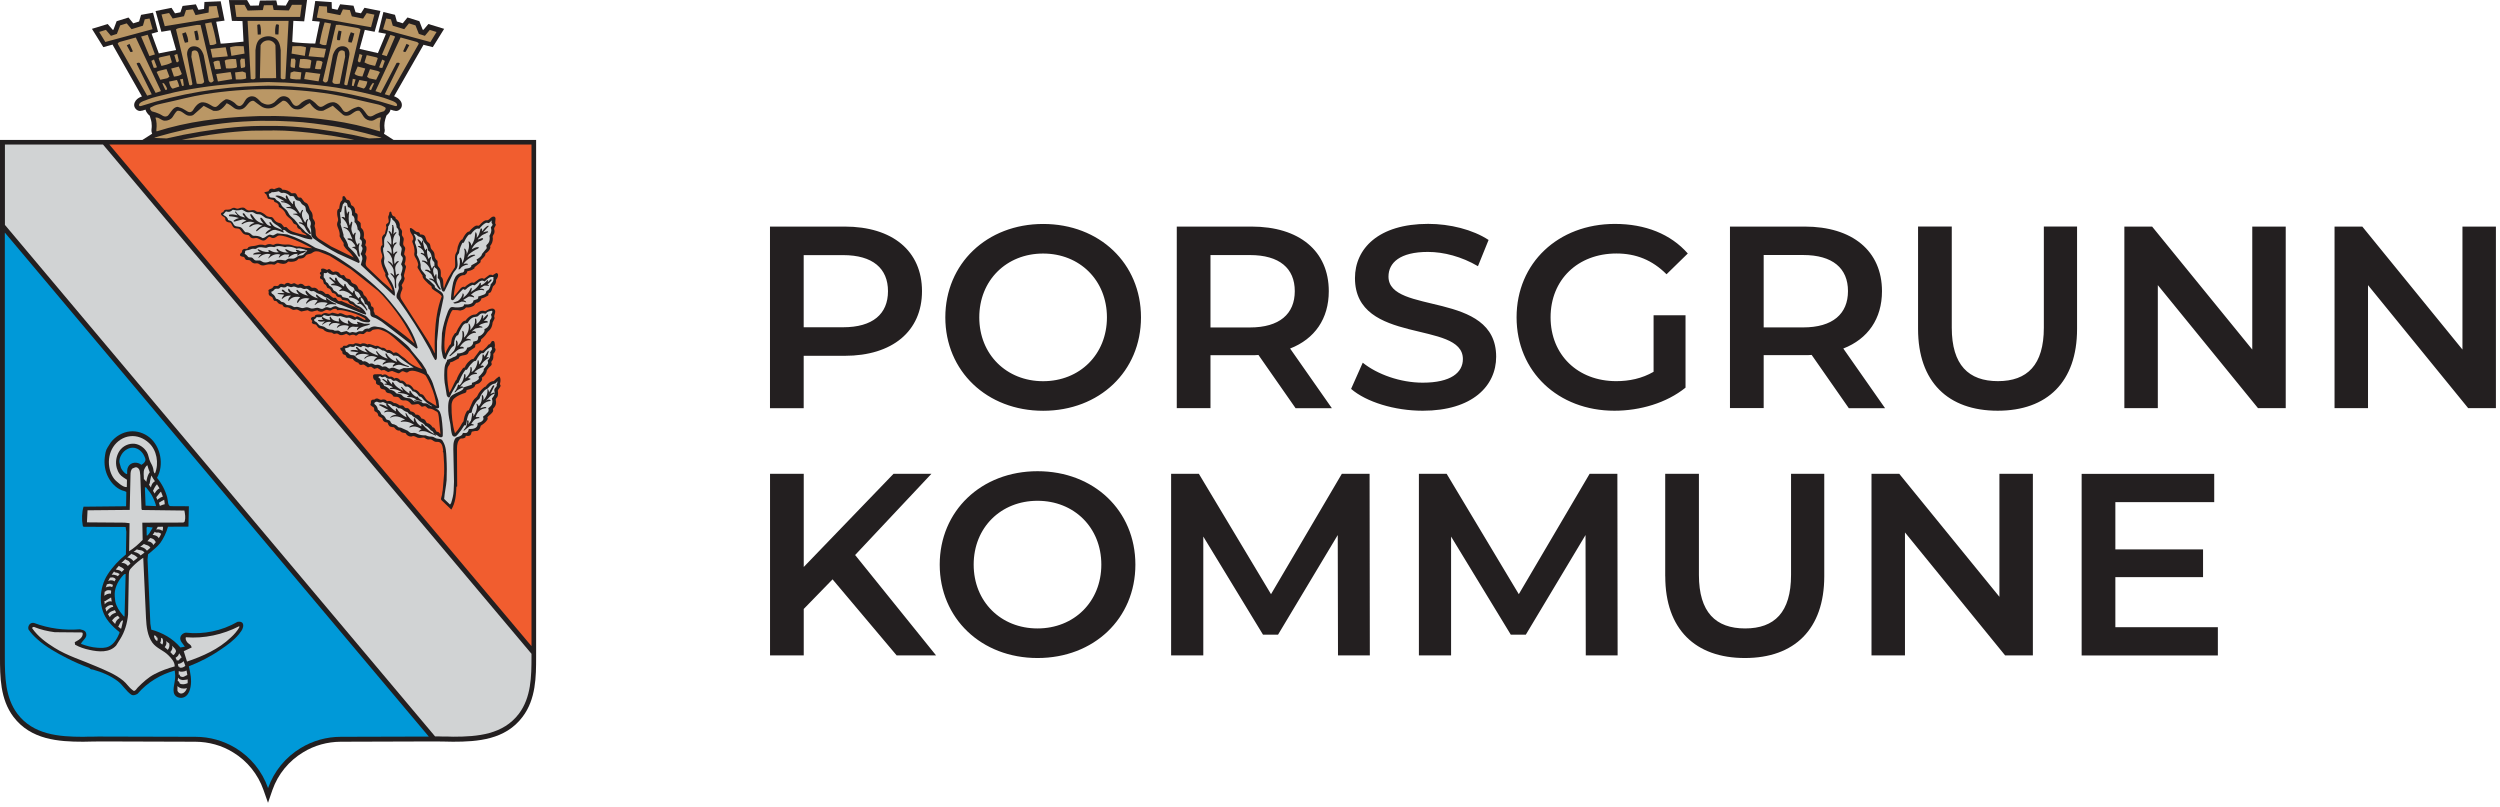
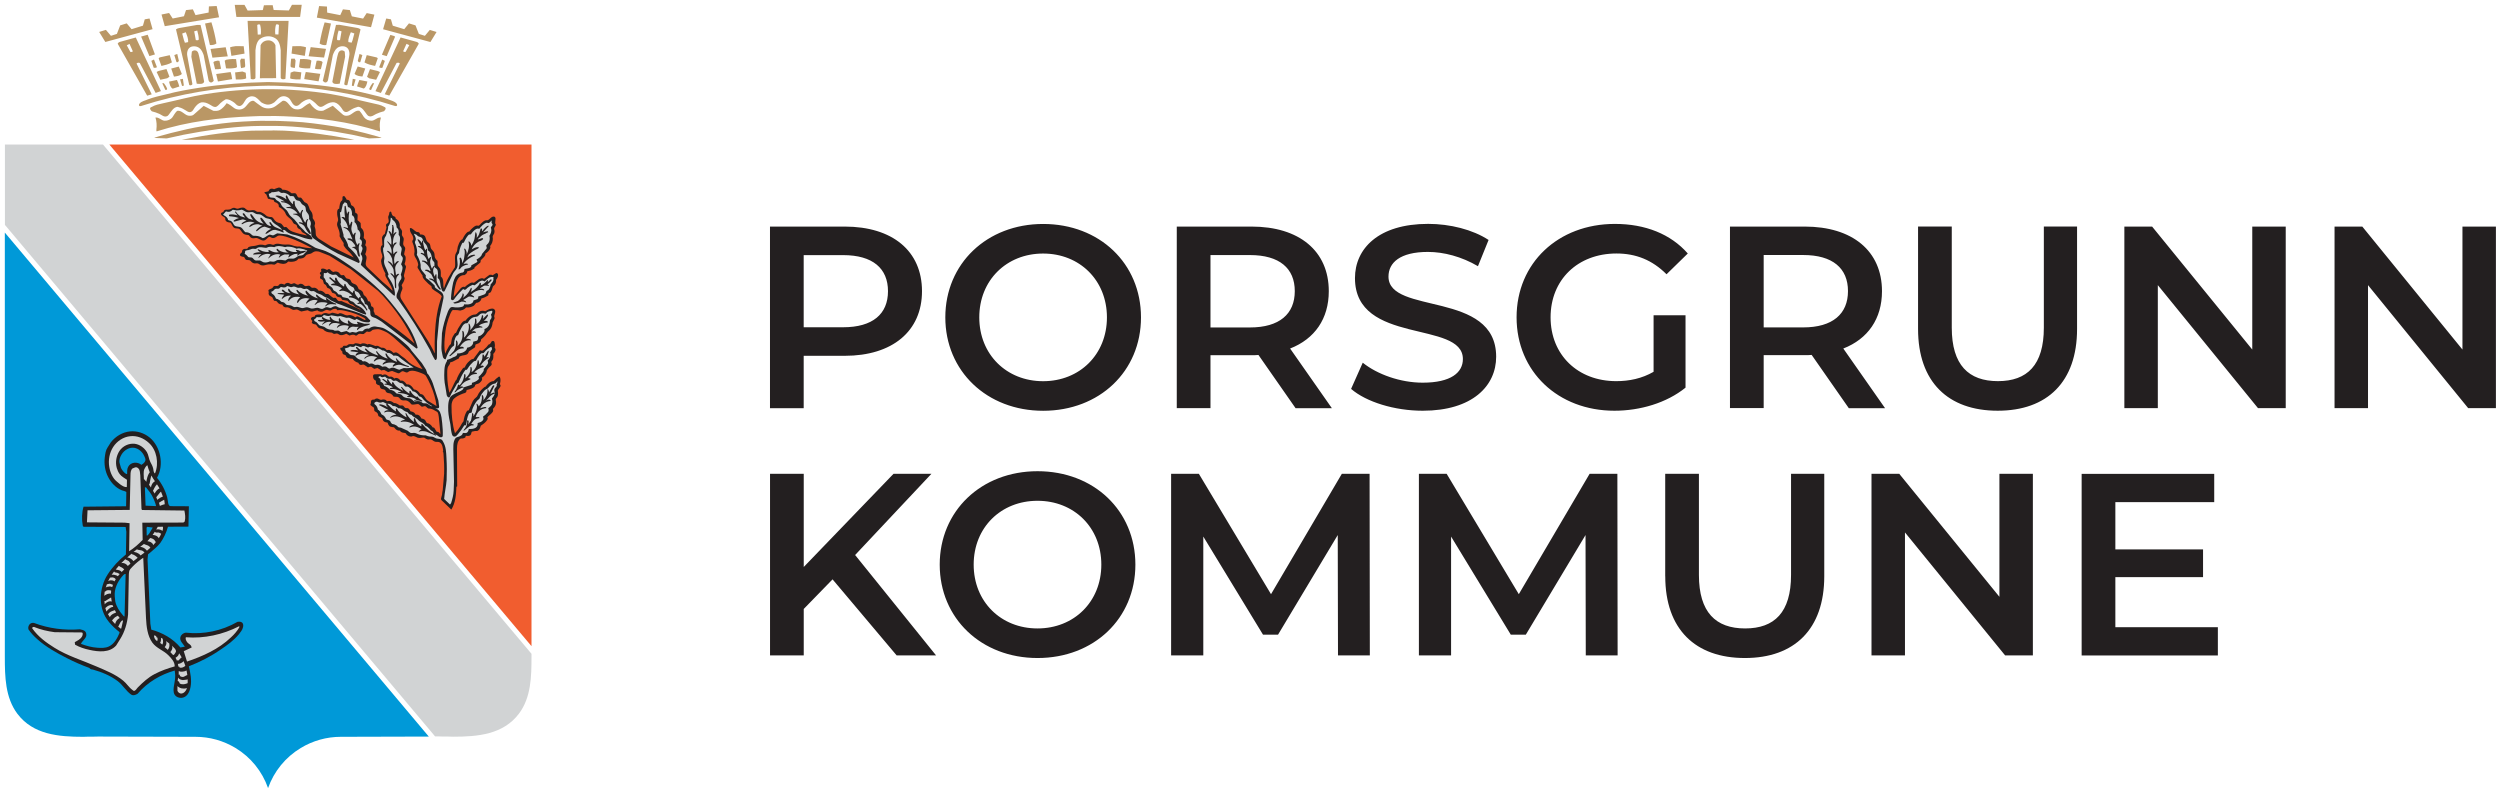
<svg xmlns="http://www.w3.org/2000/svg" id="logo" width="508" height="164" viewBox="0 0 508 164">
  <g id="logo-symbol">
-     <path d="M76.12,6.47l1.18-4.24-3.24-.65-.71,1.12-1.1-.21-.42-1.33-2.72-.29-.52,1.12-1.16-.23-.04-1.33-3.33-.23-.64,4.05,1.56,.15-.92,4.45c-.65,.04-4.68-.23-4.68-.31l.23-4.3,2.2,.1,.58-4.34h-3.68l-.64,1.14-1.7-.06-.23-1-3.33,.04-.23,1-1.71,.04L50.21,.02h-3.7l.62,4.22,2.14,.04,.21,4.18s-4.63,.48-4.64,.41l-.91-4.45,1.7-.23-.79-3.93-3.3,.14-.08,1.41-1.14,.19-.52-1.12-2.7,.33-.44,1.29-1.1,.21-.71-1.12-3.24,.65,1.18,4.22,1.85-.31,1.14,4.01-3.51,.69-1.47-4.01c.44-.11,1.31-.37,1.31-.37l-1.02-3.89-2.43,.44-.4,1.35-1.19,.37-.96-1.18-2.41,.75-.65,1.73-.15,.02-1.02-1.18-3.2,.98,2.31,3.72,1.89-.52,.12,.25,5.84,10.29c-.4,.13-.9,.37-1.25,.83-.15,.21-.33,.52-.33,.9,0,.29,.12,.62,.41,.89,.25,.23,.54,.33,.79,.33,.15,0,.31-.06,.33-.06h.08l.15-.04c.19-.06,.37-.14,.56-.17,.1,.56,.56,.94,.6,1.02l.19,.17h.04l.21,.73c.15,.42,.21,.87,.21,1.35,0,.19,0,.42-.04,.64-.02,.08-.02,.17-.02,.29,0,.17,.02,.39,.12,.64l.04,.06-.06,.02-1.93,1.23H0v105.08c0,3.95,.02,8.56,2.74,12.16,3.51,4.64,9.14,5.05,14.15,5.05,.66,0,1.33-.04,1.97-.04s1.25-.02,1.87-.02h.19l18.79,.06c2.7,.02,5.34,.73,7.65,2.16,2.87,1.74,5.05,4.43,6.17,7.61l.93,2.64,.91-2.64c1.12-3.18,3.33-5.88,6.21-7.61,2.31-1.43,4.95-2.14,7.65-2.16l18.79-.06h.19c.62,0,1.23,.02,1.87,.02s1.31,.04,1.95,.04c5.03,0,10.66-.4,14.15-5.05,2.74-3.6,2.76-8.21,2.76-12.16V28.44h-28.95l-1.93-1.23-.04-.02,.02-.06c.1-.25,.14-.46,.14-.64,0-.14,0-.21-.04-.31-.02-.19-.04-.42-.04-.64,0-.48,.08-.91,.19-1.33l.25-.77h.04l.21-.21,.02-.04c.06-.02,.45-.39,.54-.91,.21,.04,.38,.12,.58,.17l.15,.04h.1s.17,.06,.29,.06c.23,0,.52-.08,.77-.31,.33-.27,.42-.62,.42-.91,0-.39-.17-.69-.33-.9-.35-.46-.83-.71-1.25-.87l5.86-10.25,.11-.21,1.89,.48,2.31-3.72-3.2-.98-1,1.18-.17-.04-.67-1.72-2.41-.75-.96,1.18-1.2-.37-.38-1.35-2.35-.58-1.02,4.14,1.54,.29-1.64,3.93-3.72-.85,1.06-3.87,2,.39Z" fill="#231F20" />
    <path d="M108,132.84v.62c0,4-.07,8.27-2.56,11.57-3.2,4.22-8.34,4.67-13.38,4.67-.32,0-.62-.03-.97-.03h-.99c-.3,0-.59-.03-.92-.03h-.77L1,45.7V29.37H20.93l87.07,103.48Z" fill="#D1D3D4" />
    <path d="M87.14,149.67l-17.9,.05c-2.88,0-5.68,.79-8.14,2.28-3.08,1.86-5.44,4.74-6.63,8.14-1.19-3.4-3.52-6.28-6.6-8.14-2.46-1.49-5.26-2.28-8.14-2.28l-18.79-.05h-1.14c-.32,0-.62,.02-.92,.02h-.99c-.35,0-.64,.03-.97,.03-5.04,0-10.18-.45-13.38-4.67-2.48-3.3-2.56-7.57-2.56-11.57V47.26l86.15,102.41Z" fill="#0099D8" />
    <polygon points="108 29.37 108 131.3 22.22 29.37 108 29.37" fill="#F15D2F" />
    <path d="M92.9,98.84l-.04-7.14c0-.76-.04-1.59,.37-2.2,.08-.14,.16-.27,.3-.34,.16-.09,.37-.04,.55-.07,.21-.04,.39-.13,.53-.27-.05-.1,0-.26,.12-.27,.06-.01,.12,.02,.19,.04,.24,.02,.49-.02,.67-.17,.2-.18,.14-.49,.3-.71,.2-.05,.42-.1,.64-.13,.17-.02,.37,.04,.52-.04,.29-.13,.46-.44,.56-.74,.04-.1,.04-.19,.08-.29,.4-.26,.82-.55,1.13-.93,.14-.19,.3-.38,.28-.59,0-.07-.07-.12-.07-.19,.25-.34,.62-.53,.88-.85,.13-.15,.27-.29,.3-.49,.03-.12-.04-.23-.05-.36,.23-.24,.44-.51,.56-.82,.07-.21,.1-.42,.08-.64,0-.14-.07-.26-.07-.4-.03-.27,.28-.44,.37-.69,.15-.37,.1-.78,.06-1.18,0-.13,.11-.2,.17-.31,.12-.18,.28-.34,.36-.55,.06-.16,0-.33-.11-.45,.1-.35,.15-.73,.1-1.09-.03-.19-.09-.44-.28-.47-.39,.27-.76,.58-1.09,.94-.7,.02-1.25,.57-1.65,1.14l-.16,.03c-.49,.36-.91,.82-1.24,1.33-.13,.21-.2,.45-.35,.65-.15,.19-.37,.31-.53,.49-.11,.14-.2,.27-.3,.41l-.84,1.91c-.18-.08-.34,.08-.44,.25-.35,.6-.52,1.29-.62,1.97-.29,.31-.47,.71-.69,1.07-.29,.49-.64,.94-1.04,1.34-.53-1.79-.72-3.68-.7-5.55-.02-.27,.04-.55,.12-.82,.08-.25,.2-.49,.41-.68,.5-.48,1.17-.75,1.81-1.01,.23-.08,.5-.1,.63-.31,.08-.12,.04-.28,.1-.41,.39-.08,.77-.19,1.15-.36,.21-.1,.44-.23,.53-.46,.01-.07,.03-.16,.08-.22,.14-.17,.39-.16,.58-.24,.24-.08,.41-.27,.58-.45,.13-.16,.25-.34,.22-.54,0-.08-.05-.15-.07-.23,.53-.32,.98-.84,1.02-1.47,.11-.19,.25-.36,.39-.53,.19-.25,.51-.39,.61-.7,.04-.13-.06-.27-.08-.41-.02-.19,.18-.31,.26-.47,.16-.29,.16-.64,.16-.97,0-.1-.04-.19-.02-.29,.22-.22,.41-.49,.46-.8,.02-.16-.08-.33-.18-.5,.08-.32,.07-.65-.01-.96-.02-.1-.04-.22-.11-.28-.12-.13-.32-.1-.48-.01-.09,.19-.22,.39-.37,.55-.1,.02-.19,.07-.28,.11-.25,.36-.54,.68-.87,.95-.13,.11-.23,.26-.4,.29-.17,.04-.32-.08-.49-.07l-1.31,1.75c-.05,.07-.13,0-.2,.02-.27,.07-.48,.27-.68,.46-.39,.34-.69,.78-.88,1.26-.11-.01-.22,.04-.31,.1-.11,.08-.16,.22-.25,.33-.49,.65-.88,1.35-1.14,2.11l-.11,.05c-.48,.82-.78,1.74-1.31,2.53-.27-1.12-.42-2.29-.43-3.46,0-.55-.05-1.11,.09-1.64,.05-.19,.16-.34,.28-.5,.1-.15,.28-.36,.16-.51,.17-.1,.37-.14,.57-.2l1.28-.68c-.02-.22,.16-.38,.35-.46,.43-.2,.97-.11,1.37-.41,.17-.13,.21-.37,.31-.55l1.13-.74c.19-.12,.13-.38,.17-.59,.12-.1,.26-.15,.41-.2,.4-.1,.78-.44,.74-.87,.2-.16,.38-.33,.56-.51,.25-.26,.48-.53,.66-.84,.16-.29,.46-.46,.66-.73,.3-.39,.43-.87,.47-1.36l.37-.76c.08-.16-.02-.35-.05-.53,.04-.32,.21-.62,.22-.95,0-.19-.08-.38-.24-.49-.16-.13-.38-.14-.58-.1-.44,.07-.84,.3-1.22,.53-.37-.15-.82-.15-1.17,.06-.28,.16-.46,.49-.76,.58-.14,.04-.3,.02-.44,.05-.7,.17-1.23,.66-1.65,1.23-.43-.04-.73,.4-.97,.75-.38,.54-.71,1.13-.96,1.74-.13-.03-.23,.07-.3,.19-.23,.34-.44,.67-.54,1.06-.08,.34-.1,.68-.18,1.02-.23,.1-.34,.34-.46,.52-.28,.46-.5,.93-.7,1.42-.21-1.05-.19-2.1-.1-3.15,.07-.99,.2-1.97,.45-2.92,.18-.68,.4-1.37,.69-2.03,.14-.29,.26-.6,.52-.79,.13,.04,.26,.02,.38,.02,.38,0,.74,.02,1.12,.11,.34-.08,.7-.17,.96-.41,.08-.07,.14-.16,.23-.23,.55,.07,1.12-.07,1.59-.37l.46-.56c.32,0,.64-.17,.85-.41,.08-.11,.16-.24,.19-.38,0-.03,0-.06,0-.09,.5-.13,.98-.35,1.41-.62l.09-.45c.01-.09,.14-.06,.21-.08,.11-.02,.18-.13,.25-.21,.19-.32,.24-.69,.38-1.03,.07-.17,.25-.25,.36-.38,.19-.21,.29-.49,.3-.76,.01-.08,0-.16-.01-.25,.25-.31,.46-.7,.41-1.09-.02-.18-.2-.31-.37-.31l-.71,.44c-.1,.06-.16-.07-.25-.09-.13-.02-.27,0-.41,.02l-1.07,.79c-.09,.05-.16-.05-.25-.08-.27-.05-.52,.01-.78,.13l-1.04,.76c-.07,.06-.16-.03-.23-.04-.11,0-.22,0-.33,.02-.15,.04-.29,.13-.42,.22-.33,.19-.62,.41-.88,.67-.3-.15-.62,.04-.85,.26l-1.43,1.78c.07-1.01,.25-2.02,.53-3,.12-.32,.27-.62,.46-.89,.29-.38,.76-.6,1.24-.57,.2-.13,.4-.3,.49-.52,0-.06,0-.13,.03-.19,.01-.08,.1-.07,.18-.1,.17-.07,.37-.06,.54-.13,.27-.1,.53-.26,.77-.44-.05-.08,.02-.18,.06-.25l1.07-.88c.13-.11,.11-.29,.11-.46,.31-.4,.8-.68,.97-1.17-.01-.07-.02-.14-.02-.21,.41-.26,.8-.59,.98-1.05,.05-.14,.08-.29,.02-.43-.02-.01-.03-.04-.03-.07,.38-.41,.57-.98,.56-1.54,0-.13-.06-.25-.04-.38,.03-.25,.23-.43,.32-.66,.07-.2,.08-.4,.05-.59,0-.11-.07-.22-.07-.33,.02-.24,.18-.44,.29-.64,.05-.12,.08-.25,0-.37-.02-.04-.05-.07-.08-.1,0-.23,.04-.46,.06-.71,.02-.18,.04-.38-.06-.52-.13-.22-.45-.17-.65-.06-.28,.16-.47,.44-.77,.61-.19,.1-.4,.02-.6,.08-.34,.12-.59,.39-.85,.63-.17,.16-.28,.39-.51,.45-.11,.02-.21-.04-.32-.04-.3,0-.54,.2-.77,.39-.3,.25-.59,.53-.82,.86-.22-.05-.4,.12-.55,.28-.34,.38-.61,.83-.83,1.3-.13,.02-.26,.1-.34,.23-.29,.36-.44,.81-.59,1.25-.09,.32-.06,.67-.2,.99-.09,.22-.25,.42-.3,.66-.17,.83,.08,1.69-.08,2.53-.91,1.33-1.78,2.73-2.22,4.29-.24-.64-.02-1.39-.3-2.02-.08-.17-.21-.3-.34-.42-.04-.58,.11-1.21-.24-1.68-.09-.12-.18-.23-.29-.36-.25-.33-.05-.77-.15-1.15-.22-.14-.39-.35-.49-.59-.15-.35-.04-.77-.22-1.11-.13-.29-.42-.48-.58-.75-.17-.29-.12-.65-.26-.94-.14-.24-.4-.34-.57-.56-.26-.34-.22-.85-.53-1.15-.23-.21-.56-.25-.87-.23-.03-.13-.08-.29-.18-.38-.15-.13-.36-.12-.55-.14-.37-.2-.64-.54-1.01-.74-.13-.07-.35-.09-.35,.07,0,.19,.03,.37,.07,.54,.14,.44,.5,.77,.6,1.21,.03,.13,.04,.28,.04,.42-.16,.12-.2,.32-.22,.5,.22,.5,.37,1.01,.43,1.55,.02,.14,.04,.29,.03,.43-.02,.26-.1,.52-.03,.77,.06,.26,.23,.48,.36,.72,.13,.23,.25,.47,.32,.74,.06,.2,.14,.44,.05,.64-.05,.12-.12,.24-.09,.36,0,.11,.09,.2,.16,.31,.29,.44,.53,.93,.87,1.35-.03,.1-.02,.22,.03,.32,.1,.27,.31,.49,.5,.7,.37,.43,.81,.81,1.27,1.15,.03,.08,.04,.16,.03,.23,0,.14,.08,.24,.18,.33,.59,.54,1.46,.8,1.88,1.48-.45,1.2-.77,2.43-.98,3.69-.44,2.59-.51,5.22-.44,7.84l-.04,.02c-.37-.86-.86-1.66-1.32-2.47l-5.42-8.45c-.1-.16-.15-.32-.19-.49-.06-.31,0-.62,.1-.92,.09-.27,.25-.52,.3-.8,.03-.25-.13-.45-.17-.69,.26-.41,.53-.82,.61-1.3,.03-.17-.08-.3-.12-.46-.02-.08-.02-.16-.02-.25l.41-1.63c.07-.24-.18-.42-.28-.65,.13-.32,.19-.66,.22-1,.02-.23,.02-.49-.12-.69-.05-.07-.11-.11-.15-.18-.07-.14,0-.31,.02-.46,.03-.35,.26-.69,.13-1.02-.06-.16-.21-.26-.29-.41-.25-.46,.1-.97,0-1.47-.05-.24-.29-.42-.34-.66-.05-.26,.06-.53,.01-.8-.05-.31-.37-.52-.48-.82,.12-.59-.11-1.26-.62-1.59-.05-.04-.12-.04-.16-.09-.06-.1-.03-.23-.09-.32-.08-.12-.25-.16-.38-.22-.2-.08-.31-.29-.37-.48-.05-.18-.05-.46-.25-.44-.14,0-.23,.16-.25,.29-.02,.07,0,.13,0,.2-.02,.17-.16,.32-.19,.49-.08,.43,.25,.88,0,1.26-.12,.17-.4,.22-.45,.43-.04,.17,.07,.37,.08,.55l-.32,1.25c-.04,.13-.19,.16-.28,.25-.16,.18-.29,.39-.31,.64l.09,1.4c0,.08-.08,.08-.13,.12-.28,.31-.23,.76-.17,1.15,.08,.49,.47,.97,.2,1.42-.11,.19-.16,.4-.17,.62,.02,.38,.13,.74,.25,1.1,.17,.5,.39,1,.65,1.47-.12,.13-.03,.34,0,.5l1.16,2.1,.29,.75-.08,.04c-.6-.62-1.26-1.17-1.93-1.72l-3.07-2.92c-.14-.13-.27-.28-.34-.47-.22-.58,.24-1.21,.08-1.81-.05-.17-.16-.3-.24-.46,.17-.42,.31-.87,.26-1.3,0-.11-.03-.23-.09-.32-.04-.07-.12-.13-.17-.2,.1-.29,.19-.6,.13-.91-.05-.26-.35-.38-.44-.62,.08-.5,.11-1.03-.11-1.49-.11-.23-.31-.38-.46-.58l-.05-.91c-.11-.12-.22-.25-.35-.35-.07-.06-.17-.09-.25-.18-.08-.13-.02-.29-.03-.43-.01-.28,.09-.59-.04-.85-.07-.14-.26-.18-.4-.27-.05-.19-.05-.39-.07-.58,0-.2-.1-.4-.22-.57-.14-.2-.36-.29-.56-.41-.06-.22-.11-.46-.22-.67-.07-.17-.17-.32-.35-.37-.11-.04-.22-.03-.33-.04-.09-.2-.2-.39-.34-.56-.05-.08-.11-.18-.22-.19-.11-.03-.24,.03-.29,.13-.03,.1-.02,.24-.02,.36,0,.11,0,.22-.05,.32-.04,.12-.18,.17-.25,.27-.2,.29-.26,.65-.31,1-.02,.14-.05,.31-.04,.46-.13,.02-.26,.1-.32,.22-.15,.31-.11,.67-.1,1.01,.02,.45,.32,.94,.11,1.37-.09,.19-.14,.4-.14,.6,0,.41,.26,.79,.37,1.18,.08,.27,.16,.53,.17,.81,0,.16-.05,.31-.02,.46,.24,.47,.51,.91,.82,1.35,.04,.14-.02,.26-.01,.4,0,.11,.08,.19,.13,.27,.34,.61,.96,1,1.39,1.54,.18,.23,.36,.47,.54,.72l-4.6-2.24-2.38-1.5c-.26-.15-.47-.37-.63-.63-.1-.16-.1-.36-.12-.56-.02-.39,0-.79-.15-1.15-.07-.15-.08-.3-.07-.45,.02-.13,.09-.25,.1-.38,0-.41-.28-.76-.5-1.09,.04-.38,0-.76-.15-1.11-.1-.23-.3-.41-.43-.62-.1-.38-.23-.76-.43-1.09-.14-.23-.43-.29-.65-.44l-.62-.82c-.13-.17-.37-.04-.57-.11-.3-.11-.3-.53-.53-.76-.25-.23-.61-.04-.91-.1-.5-.46-1.17-.78-1.84-.7-.13-.26-.41-.46-.71-.46-.12,0-.23,.06-.33,.09-.23,.06-.46,.16-.67,.26-.29-.17-.68-.18-.92,.04-.11,.1-.14,.26-.22,.37l-.82,.2c-.03,.21,.26,.29,.4,.46l.32,.85,1.12,.26c.1,.02,.07,.17,.12,.25,.09,.19,.31,.23,.52,.32,.16,.08,.3,.21,.39,.37,.07,.17,0,.35,.1,.5,.43,.2,.82,.5,1.09,.88,.14,.17,.2,.36,.29,.56,.26,.56,.89,.82,1.26,1.31,.16,.22,.2,.54,.47,.67,.15,.08,.34,.11,.45,.25,.08,.08,.09,.19,.11,.3,.04,.17,.14,.32,.28,.4,.16,.08,.32,.13,.44,.25,.14,.15,.18,.38,.34,.5,.22,.17,.49,.23,.69,.41,.09,.08,.18,.16,.26,.25-1.01-.19-2.02-.46-2.99-.81-.28-.11-.55-.28-.79-.49-.14-.13-.24-.31-.4-.41-.15-.09-.31,.04-.48,0-.17-.19-.29-.43-.49-.62-.19-.18-.46-.2-.71-.28-.26-.08-.48-.23-.65-.42-.2-.21-.29-.49-.53-.65-.15-.1-.33-.08-.49-.09-.22-.01-.42-.1-.62-.17-.31-.29-.66-.55-1.05-.73-.11-.05-.24-.12-.37-.14-.17-.04-.33,.03-.5,0-.24-.05-.4-.27-.62-.32-.32-.08-.63,.01-.94,.04-.26,.03-.51-.08-.72-.22-.14-.11-.25-.26-.42-.32-.22-.09-.49-.04-.73,0-.22,.04-.41,.19-.64,.18-.25,0-.47-.19-.71-.19-.31,0-.55,.25-.83,.33-.23,.07-.47,.04-.71,.05-.14,0-.28,.02-.39,.11-.1,.1-.13,.24-.22,.34-.14,.13-.4,.13-.46,.31-.08,.2,.11,.4,.28,.54,.19,.14,.46,.22,.56,.44,.04,.1,0,.21,.03,.31,.08,.43,.62,.57,1.04,.57,.32,.32,.37,.86,.77,1.08,.35,.2,.83,.02,1.12,.29,.34,.31,.5,.82,.94,1.01,.27,.12,.57,.14,.87,.17,.2,.19,.32,.47,.58,.58,.15,.06,.31,.08,.47,.07,.15,0,.3-.07,.45-.06,.57,.02,1.02,.59,1.59,.51,.44-.06,.67-.52,1.04-.76,.07,0,.15,0,.22,.04,.21,.1,.41,.25,.64,.22,.22-.01,.41-.11,.59-.22,.14-.09,.26-.22,.43-.26,.27-.07,.55-.01,.83,.02,.46,.07,.9,.24,1.34,.38,1.65,.55,3.19,1.34,4.73,2.15-.89-.02-1.79-.15-2.65-.37-.32,.07-.66,0-.98-.09-.45-.13-.88-.32-1.34-.3-.37,.02-.75,.04-1.11-.02-.48-.07-.97-.24-1.44-.07-.09,.04-.17,.12-.27,.14-.23,.06-.45-.08-.68-.12-.18-.03-.37-.02-.54,.02-.19,.04-.35,.16-.54,.22-.34-.11-.69-.16-1.05-.14-.4,.03-.77,.23-1.17,.26-.41,.03-.84,.07-1.21,.26-.03,.14-.13,.26-.26,.31-.16,.08-.37-.01-.53,.03-.25,.05-.5,.25-.5,.5,0,.05,.04,.11,.02,.16-.03,.08-.12,.1-.18,.14-.11,.11-.22,.23-.25,.38-.05,.25,.29,.35,.52,.41,.11,.03,.26,.01,.34,.1,.14,.14,.16,.38,.33,.49,.16,.1,.35,.08,.54,.1,.11,.02,.24,0,.34,.08,.14,.12,.23,.26,.37,.37,.14,.1,.25,.17,.4,.2,.22,.07,.45-.02,.67,0,.33,.03,.55,.34,.88,.41,.45,.12,.89-.13,1.35-.18,.42-.06,.84-.04,1.25,.05,.14-.05,.25-.12,.37-.2,.08-.05,.13-.16,.23-.19,.19-.04,.36,.08,.54,.13,.36,.09,.74,.15,1.1,.03,.12-.04,.23-.09,.33-.17,.08-.06,.13-.18,.23-.22,.13-.06,.29,.04,.45,.04,.53,0,1.12-.05,1.49-.45,.05-.04,.08-.13,.13-.16,.11-.08,.26-.02,.37-.03,.27-.04,.56-.09,.79-.24,.14-.1,.25-.23,.35-.38,.27-.38,.84-.26,1.21-.5,.19-.11,.35-.26,.55-.32,.31-.1,.62-.06,.92,0l2.14,.84,4.35,2.74,5.5,4.38,.9,.89c2.66,2.92,5.01,6.18,6.54,9.82-2.41-2.06-4.96-3.96-7.62-5.69-.14-.09-.31-.11-.46-.21-.01-.17-.04-.35-.15-.49-.07-.08-.09-.16-.08-.25,0-.18,.05-.36-.02-.53-.03-.11-.1-.22-.22-.28-.09-.05-.2-.07-.26-.14-.02-.23-.07-.47-.16-.68-.05-.12-.11-.25-.24-.3-.08-.04-.17,.01-.25-.01-.08-.4-.28-.77-.58-1.05-.07-.06-.17-.11-.23-.18-.17-.2-.14-.5-.29-.7-.12-.16-.29-.28-.47-.38-.1-.05-.23-.07-.32-.14-.1-.3-.25-.59-.47-.82-.23-.25-.64-.25-.89-.48-.2-.18-.21-.5-.41-.66-.2-.17-.49-.13-.73-.25-.2-.17-.29-.4-.46-.6-.13-.14-.32,0-.5-.02-.25-.04-.35-.31-.52-.48-.29-.32-.79-.35-1.18-.18-.18-.07-.34-.19-.47-.32-.08-.07-.13-.16-.23-.23-.09-.05-.21-.05-.32-.02-.1,.03-.14,.13-.25,.16-.24-.13-.5-.26-.77-.29-.17,0-.35,0-.45,.12l.05,.49c-.13,.08-.29,.19-.29,.35,0,.16,.13,.28,.25,.37-.18,.18-.31,.46-.17,.68,.06,.11,.19,.09,.29,.16,.09,.05,.17,.11,.24,.19l.21,.71c.02,.1,.14,.08,.22,.14,.16,.1,.27,.25,.33,.43,.05,.13,.12,.28,.25,.32,.17,.06,.34,.11,.46,.22l.4,.69c.06,.11,.21,.09,.31,.13,.15,.06,.29,.13,.43,.23-.01,.08,.05,.16,.09,.23,.09,.14,.21,.27,.38,.31,.2,.04,.42,.06,.59,.2,.12,.1,.14,.26,.25,.38l1.07,.19c.06,.01,.09,.09,.13,.13,.17,.18,.26,.43,.5,.53,.18,.07,.39,.07,.54,.2,.17,.13,.32,.3,.5,.42,.33,.19,.73,.25,1,.5l-.07,.03c-.9-.46-1.83-.89-2.76-1.3-.32-.13-.64-.25-.95-.41-.19-.09-.39,.02-.61-.03-.18-.04-.32-.2-.42-.34-.08-.1-.12-.23-.22-.29-.15-.1-.34-.01-.51-.02-.31-.19-.56-.43-.85-.66-.09-.07-.17-.12-.28-.15-.13-.04-.28,.04-.42,0-.22-.24-.47-.46-.77-.59-.09-.04-.19-.06-.29-.08-.13-.01-.26,.06-.37,.02-.17-.29-.47-.54-.79-.61-.2-.03-.4,.07-.58,0-.17-.06-.28-.25-.42-.34-.2-.13-.42-.04-.64,0-.09,0-.18,.04-.26,.02-.24-.04-.37-.3-.59-.4-.17-.07-.35-.1-.52-.07-.11,.02-.2,.15-.33,.17-.25,.04-.46-.13-.67-.25-.1-.07-.21-.04-.33-.02-.14,.03-.27,.14-.42,.14-.24,0-.43-.22-.65-.24-.3-.01-.59,.14-.77,.37-.31-.16-.71-.28-.99-.07-.12,.1-.17,.26-.31,.31-.26,.11-.58-.08-.83,.06-.13,.09-.18,.25-.28,.36-.25,.25-.79,.2-.83,.56,0,.1,.04,.18,.09,.26-.08,.22-.07,.46,.06,.65,.13,.22,.44,.25,.64,.42l.32,.65c.08,.15,.3,.07,.43,.11,.15,.05,.26,.17,.34,.31,.2,.29,.58,.41,.95,.43,.05,.04,.07,.13,.1,.2,.07,.15,.2,.26,.37,.32,.2,.08,.43,0,.66,.05,.43,.08,.77,.5,1.22,.51,.19,0,.36-.1,.55-.09,.35,.04,.63,.32,.97,.41l1.23-.25c.14-.02,.23,.11,.35,.16,.19,.08,.39,.11,.59,.12l1.03-.25c.12-.03,.17,.11,.26,.15,.25,.11,.54,.16,.81,.1,.36-.1,.68-.46,1.06-.34,.2,.05,.41,.15,.62,.12,.24-.17,.52-.32,.81-.35,.11-.01,.22-.01,.33,.03,.1,.04,.11,.18,.2,.25,.64-.1,1.3,.04,1.92,.2,1.24,.3,2.44,.72,3.55,1.35l.33,.28-.19,.16c-.45-.18-.84-.46-1.29-.67-.08-.03-.16-.08-.24-.07-.15,0-.26,.13-.39,.19-.33-.21-.67-.4-1.04-.46-.2-.03-.39,.05-.58,.07-.43,.03-.79-.3-1.2-.4-.12-.03-.25-.06-.36-.04-.13,0-.21,.12-.34,.16l-1.03-.25c-.29-.08-.52,.22-.8,.2-.25,0-.49-.17-.74-.15-.29,0-.58,.14-.8,.35-.25-.07-.52-.08-.79-.04-.17,.02-.37,.04-.49,.16-.07,.07-.05,.19-.11,.26-.06,.06-.15,.02-.22,.02-.2,.04-.41,.1-.5,.28-.04,.07-.04,.15,0,.23,.01,.05,.04,.1,.07,.16,.05,.08,.18,.11,.18,.22-.02,.1-.13,.16-.11,.27,.02,.16,.19,.26,.32,.31,.19,.1,.46,.02,.6,.2,.21,.26,.36,.61,.68,.69,.26,.05,.53,.09,.74,.21,.08,.13,.2,.22,.33,.31,.42,.28,.95,.31,1.45,.36,.1,.12,.24,.22,.39,.24,.2,.04,.4-.09,.6-.07,.16,.01,.29,.12,.42,.2,.43,.29,1,.07,1.48-.16l.64,.37c.29-.12,.61-.19,.92-.15,.16,.02,.28,.19,.44,.17,.23-.03,.35-.29,.57-.35,.31-.1,.64,.1,.97,.02l.58-.46c.1-.09,.23,0,.34,.02,.2,.02,.37,0,.53-.1,.14-.08,.23-.23,.37-.3,.24-.06,.5-.1,.74-.12,.26-.03,.52-.03,.76,.05,.43,.16,.86,.3,1.27,.52,.53,.29,.98,.68,1.45,1.05l3.2,2.86c.98,1.15,1.89,2.36,2.72,3.62-.97-.3-1.95-.73-2.75-1.37-.39-.31-.71-.74-1.14-1.01-.27-.18-.54-.37-.78-.59-.14-.13-.29-.24-.47-.34-.1-.05-.19-.09-.3-.1-.16,0-.32,.12-.48,.1-.22-.22-.46-.42-.74-.55-.12-.05-.25-.06-.37-.04-.08,.01-.14,.05-.21,.06-.2-.23-.44-.44-.73-.5-.11-.03-.21,0-.32,0-.32-.06-.56-.35-.88-.4-.14-.02-.28,.02-.42,.04-.29-.12-.57-.23-.88-.31-.18-.06-.39-.14-.59-.07-.05,.02-.08,.06-.13,.07-.32-.18-.68-.27-1.04-.23-.15,.02-.27,.12-.41,.16-.3-.09-.6-.17-.91-.19-.19,0-.35,.14-.53,.22-.35-.05-.71-.08-1.02,.05-.13,.06-.19,.19-.33,.23-.23,.09-.52-.09-.71,.08-.07,.06-.05,.16-.1,.22-.1,.11-.26,.15-.4,.12-.04,.04-.08,.11-.08,.19-.02,.09,.06,.15,.09,.22,.1,.15,.21,.29,.35,.39-.08,.2,.03,.46,.22,.56,.15,.08,.34,.07,.44,.2,.09,.11,.1,.29,.21,.4,.11,.1,.26,.14,.4,.18,.26,.07,.53,.1,.79,.1,.26,.41,.7,.71,1.18,.82,.04,.13,.11,.25,.23,.34,.1,.08,.23,.1,.36,.1,.13,0,.25-.1,.38-.09,.07,0,.15,.04,.22,.07l.75,.52c.2-.09,.43-.16,.65-.14l.62,.43,.64-.16c.09-.01,.16,.07,.23,.12,.2,.11,.41,.23,.6,.38,.18-.09,.38-.13,.59-.1l.75,.41c.07,.03,.13-.03,.19-.05,.22-.06,.42-.15,.65-.17l1.18,.46c.2,.07,.41-.07,.56-.21,.16-.14,.36-.25,.56-.17,.24,.08,.46,.24,.7,.23,.22-.02,.35-.22,.54-.28,.74-.23,1.54,.09,2.28,.36,.38,.13,.74,.29,1.03,.58,.73,1.27,1.33,2.62,1.74,4.04,.2,.7,.34,1.4,.43,2.12l-1.7-1.03c-.35-.21-.59-.59-.8-.94-.09-.11-.17-.25-.29-.33-.1-.05-.22-.11-.34-.13-.05,0-.11,0-.15,0-.29-.38-.58-.78-1.04-.9-.09-.03-.18-.02-.27-.04-.27-.44-.61-.91-1.12-1.03-.1-.03-.2,.02-.32,0-.14-.06-.17-.22-.28-.31-.16-.16-.31-.31-.51-.41-.16-.08-.35-.04-.52-.04-.15-.24-.36-.43-.63-.52-.2-.07-.45-.04-.61,.1-.1-.13-.22-.23-.37-.31-.08-.04-.16-.08-.24-.09-.14-.04-.3,.06-.44,.01-.19-.06-.31-.23-.49-.34-.25-.17-.6-.15-.86,.02-.09-.08-.19-.15-.31-.19-.4,.04-.8-.02-1.21,.02-.1,0-.22,.03-.31,.1-.11,.1-.09,.26-.09,.39-.02,.36,.22,.7,.57,.82,0,.11,0,.22,.02,.33,.02,.11,0,.22,.09,.31,.17,.2,.42,.25,.64,.32,.06,.07,.04,.16,.07,.24,.02,.16,.09,.31,.22,.4,.26,.18,.64,.09,.85,.32,.08,.08,.09,.18,.13,.27,.06,.1,.15,.2,.27,.25,.24,.12,.54,.07,.77,.22,.22,.14,.41,.33,.54,.57,.19,.06,.39,.02,.59,.04,.12,.02,.27,.02,.4,.09,.24,.13,.34,.44,.59,.56,.37,.18,.83-.02,1.19,.15,.35,.16,.62,.43,.86,.74,.47,.18,1-.16,1.49-.03l.58,.49c.05,.05,.12,0,.17,0,.22-.01,.41-.17,.61-.08,.09,.04,.15,.13,.23,.19,.11,.1,.22,.22,.37,.27,.11,.02,.22,.02,.33,.02,.42,.07,.81,.27,1.16,.5,.13,.09,.29,.13,.37,.25,.18,.28,.18,.62,.25,.95l.33,3.41-.04,.02c-.11-.08-.17-.19-.27-.29-.13-.13-.31-.11-.47-.15l-.44-.73c-.07-.13-.23-.11-.37-.15-.18-.33-.46-.61-.8-.78-.11-.04-.25-.04-.36-.12-.16-.13-.21-.35-.32-.52-.09-.13-.25-.22-.4-.29-.12-.05-.25-.06-.38-.08-.11-.22-.25-.42-.42-.58-.21-.18-.49-.27-.76-.19-.13-.34-.47-.58-.81-.65-.08-.02-.17-.02-.24-.05-.11-.25-.26-.49-.5-.61-.16-.08-.32,0-.49-.05-.22-.06-.3-.31-.46-.44-.19-.18-.48-.05-.73-.09-.25-.19-.51-.36-.8-.45-.13-.04-.25-.03-.38-.04-.3-.25-.67-.46-1.06-.43-.1,0-.19,.07-.28,.05-.18-.02-.26-.22-.43-.29-.17-.08-.37-.08-.57-.05-.1,.02-.19,.08-.29,.07-.29-.02-.5-.25-.79-.28-.16,0-.32,.02-.43,.14-.14,.16-.39,.04-.59,.13-.09,.05-.17,.12-.21,.22-.07,.16,0,.34-.06,.52-.04,.1-.11,.22-.06,.33,.03,.04,.07,.07,.12,.1,.17,.15,.34,.28,.55,.4,.07,.1,.06,.24,.08,.35,.02,.13,0,.29,.1,.4,.07,.08,.18,.1,.27,.14,.11,.09,.23,.17,.31,.29,.13,.17,.08,.41,.21,.58l.71,.38c.1,.06,.07,.2,.1,.29,.09,.19,.21,.38,.39,.47,.2,.1,.39,.15,.61,.15,.08,.14,.13,.29,.2,.46,.08,.17,.22,.32,.4,.38,.25,.07,.49,.11,.73,.13,.08,.08,.14,.17,.22,.26,.23,.3,.61,.47,1,.41,0,.07,.04,.11,.08,.17,.25,.25,.67,.29,1.04,.33,.21,.42,.66,.73,1.14,.71,.17,0,.32-.13,.49-.1,.39,.04,.71,.38,1.1,.38,.35,.02,.69-.09,1.04-.07,.29,.16,.55,.4,.88,.4,.12,0,.24-.06,.37-.05,.38,.02,.62,.38,.99,.49,.31,.08,.65-.04,.94,.13,.58,.34,.63,1.15,.7,1.81l-.11,.05c.17,.12,.16,.36,.18,.56,.11,1.33,.16,2.65,.12,3.97l-.28,3.27c-.01,.17-.07,.33-.09,.5-.02,.14-.02,.32-.05,.46-.03,.17-.1,.34-.14,.52-.03,.15-.11,.31-.05,.46,.02,.08,.07,.13,.11,.18l1.96,1.88c.86-1.36,.97-3.04,1.04-4.64Z" fill="#231F20" />
    <path d="M100.98,78.04l.13-.56c-.18,.08-.22,.3-.39,.4-.16,.1-.34,.07-.52,.14-.23,.1-.43,.24-.62,.4-.2,.17-.34,.43-.56,.57-.09,.05-.2,.08-.29,.15-.22,.12-.39,.32-.55,.53-.22,.25-.4,.52-.55,.82-.1,.17-.11,.4-.25,.57-.1,.12-.25,.18-.36,.29-.18,.19-.31,.4-.46,.63-.31,.5-.59,1.03-.68,1.61,0,.06,.02,.14-.02,.2-.08,.13-.25,.08-.4,.13-.12,.03-.19,.17-.24,.26-.29,.64-.38,1.32-.49,2-.04,.09-.04,.2-.13,.25-.07,.05-.18-.06-.25,0-.04,.02-.04,.06-.07,.1-.34,.58-.75,1.14-1.18,1.64-.22,.23-.41,.55-.73,.55-.13,.02-.26-.05-.36-.15-.19-.19-.2-.5-.28-.76-.16-.69-.14-1.4-.31-2.08-.22-.97-.37-1.96-.35-2.95,0-.58,.04-1.18,.27-1.74,.05-.14,.11-.27,.2-.4,.62-.73,1.71-.86,2.46-1.46,.13-.11,.24-.29,.13-.44l1.73-.56,.05-.39c.47-.13,.95-.32,1.29-.68,.04-.04,.13-.08,.12-.15l-.08-.38c.3-.25,.56-.53,.8-.85,.07-.1,.16-.21,.22-.34,.04-.12,.08-.27,.02-.38,.25-.28,.48-.56,.7-.87,.14-.18,.24-.39,.18-.62-.02-.08-.06-.16-.09-.23,.42-.35,.65-.94,.59-1.48,0-.08-.1-.16-.05-.23l.38-.63-.12-.45c-.2,0-.37,.14-.55,.25-.21,.16-.41,.3-.6,.48-.18,.16-.27,.39-.49,.52-.08,.05-.16,.02-.25,.01-.17-.01-.31,.11-.42,.25-.35,.39-.62,.83-.85,1.3-.1,.05-.24,.04-.34,.08-.17,.08-.3,.23-.43,.37-.43,.4-.76,.87-1.07,1.37-.06,.03-.1,.03-.14,0-.1-.02-.18,.06-.23,.13-.1,.11-.17,.24-.25,.35-.46,.69-.79,1.47-1.12,2.22-.07,.04-.16,.1-.22,.05-.48,.95-1.12,1.84-1.53,2.82-.05,.03-.08,.05-.13,.05-.14,.04-.26-.08-.36-.2-.15-.22-.16-.52-.2-.79-.08-.42-.13-.83-.2-1.24-.22-1-.25-2.01-.2-3.03,.02-.6,.06-1.21,.33-1.75,.07-.16,.2-.29,.21-.46,.02-.06,0-.11,.02-.16,.29-.08,.57-.19,.84-.31,.15-.07,.29-.18,.45-.23,.32-.09,.71-.26,.76-.6,0-.06,0-.13,.02-.18,.35,.04,.7-.01,1.04-.14,.46-.18,.92-.51,.95-1,.59-.07,1.18-.46,1.25-1.05,0-.05-.07-.14,0-.17l.76-.22c.16-.14,.24-.34,.24-.55,.01-.1,0-.23,.06-.31,.08-.11,.23-.07,.34-.12,.24-.11,.43-.3,.61-.49,.15-.18,.3-.39,.29-.64,0-.08-.04-.17-.02-.24,.21-.08,.42-.19,.59-.35,.37-.34,.5-.83,.52-1.33,.01-.22,.22-.35,.3-.55,.05-.13,.04-.27,.02-.4-.02-.1-.09-.17-.09-.27,0-.15,.15-.24,.2-.38,.04-.13,.13-.3,.02-.4-.11-.1-.26,0-.38,.02-.22,.06-.43,.1-.62,.22-.13,.1-.17,.26-.32,.31-.13,.03-.23-.06-.35-.06-.18-.01-.34-.02-.52,.03-.32,.09-.49,.41-.77,.58-.08,.06-.2,.06-.29,.07-.32,.03-.64,.11-.9,.29-.23,.15-.41,.36-.58,.58-.11,.14-.14,.34-.31,.43-.06,.04-.13,.04-.22,.02-.11,0-.22,.04-.32,.11-.32,.19-.49,.53-.66,.84-.27,.46-.48,.96-.67,1.46-.1,.06-.23,.06-.31,.16-.13,.14-.22,.32-.29,.5-.12,.3-.19,.63-.21,.95-.02,.14,.06,.3,0,.45-.05,.16-.25,.21-.36,.32-.31,.31-.52,.69-.74,1.08-.25,.46-.47,.95-.63,1.47-.13-.02-.25-.06-.33-.14-.21-.19-.25-.48-.31-.74-.14-.55-.23-1.12-.21-1.69l.11-2.74c.21-1.51,.67-2.98,1.21-4.4,.09-.2,.18-.4,.31-.57,.09-.14,.2-.27,.35-.32,.27-.09,.55,.03,.83,.04,.53,.03,1.08,.01,1.57-.19,.14-.11,.23-.26,.24-.43,.44,.02,.87,.07,1.28-.09,.17-.07,.35-.15,.47-.3,.07-.08,.11-.19,.11-.3,0-.13,.17-.13,.28-.18,.2-.06,.38-.12,.57-.2,.09-.09,.17-.22,.15-.35,0-.06-.02-.12,0-.17,.41-.08,.77-.29,1.18-.4,.14-.04,.25-.14,.33-.26,.1-.14,.08-.34,.21-.49,.05-.07,.14-.07,.22-.11,.09-.06,.17-.13,.25-.21,.18-.31,.3-.64,.33-1,.31-.32,.66-.71,.56-1.16-.02-.1-.02-.22,.07-.29-.35-.11-.73-.04-1.03,.16-.29,.2-.56,.45-.81,.7-.14-.05-.26-.16-.41-.17-.6-.06-1.01,.58-1.53,.88-.04,.02-.11,.07-.16,.08-.06,0-.1-.05-.16-.06-.07-.03-.14-.04-.22-.03-.36,.15-.71,.34-1.02,.6-.19,.15-.32,.42-.58,.4-.09,0-.13-.13-.23-.13-.08,0-.16,.04-.2,.1-.65,.62-1.24,1.29-1.75,2.02-.11,.06-.25,.15-.38,.11-.11-.05-.19-.16-.21-.26,.05-1.12,.22-2.26,.46-3.37,.12-.4,.26-.79,.47-1.14,.32-.5,.9-.82,1.5-.86,.2-.13,.3-.34,.29-.58,0-.14,.16-.14,.27-.17,.35-.08,.71-.09,.99-.3,.11-.09,.22-.26,.13-.38l1.1-.61,.17-.17-.19-.43c.45-.2,.84-.53,1.1-.95l-.04-.1,1-1.2c.06-.17-.05-.31-.08-.49-.02-.11,.07-.18,.13-.26,.09-.11,.19-.18,.28-.29,.29-.4,.34-.91,.26-1.4l-.04-.08c.25-.43,.48-.93,.38-1.43-.02-.08-.07-.15-.08-.24,0-.25,.34-.36,.35-.62,0-.13-.1-.23-.17-.33-.04-.1-.04-.2-.03-.29,0-.1,.06-.17,.05-.26l-.59,.55c-.2,0-.38-.09-.57-.06-.56,.25-.99,.72-1.36,1.19-.06,.03-.13,.02-.21,0-.47-.07-.85,.35-1.18,.69-.15,.15-.22,.36-.4,.48-.07,.04-.15,.01-.22,.02-.13,0-.23,.11-.32,.22-.35,.43-.62,.94-.86,1.45-.05,0-.11-.02-.17,0-.15,.04-.2,.23-.27,.37-.27,.54-.45,1.13-.51,1.73-.11,.19-.31,.34-.36,.58-.16,.79,.27,1.64-.04,2.4-.18,.46-.62,.76-.83,1.21l-1.72,3.57c-.05,.02-.11,.07-.16,.08-.17,.01-.31-.14-.38-.29-.09-.25-.17-.52-.24-.77-.09-.43-.07-.88-.24-1.27-.04-.11-.1-.23-.2-.29-.08-.07-.16-.11-.17-.2,.07-.45,.09-.91,.01-1.35-.02-.12-.06-.25-.13-.36-.13-.19-.38-.25-.49-.46-.15-.27,.02-.62-.07-.91-.06-.2-.28-.31-.37-.49-.05-.13-.08-.26-.13-.38-.06-.29-.06-.56-.17-.82-.14-.32-.32-.64-.63-.79-.04-.52-.19-1.05-.57-1.39-.13-.13-.23-.28-.32-.42-.14-.24-.15-.53-.35-.73-.17-.17-.44-.2-.67-.3-.14-.07-.28-.19-.39-.31-.12-.12-.31-.11-.46-.21-.04-.03-.08-.04-.11-.01,.22,.4,.49,.84,.38,1.28-.04,.15-.16,.28-.16,.43,0,.16,.09,.29,.14,.44,.24,.67,.43,1.42,.25,2.11,.35,.59,.64,1.22,.76,1.9,.06,.34-.05,.73,.12,1.05,.17,.37,.52,.62,.74,.96,.08,.11,.2,.19,.22,.33,0,.07-.02,.13-.03,.19,0,.1,0,.22,.08,.31,.55,.35,1.03,.78,1.48,1.26,.1,.11,.24,.18,.27,.32,.03,.08,0,.19,.04,.28,.09,.14,.24,.21,.36,.31,.35,.29,.78,.47,1.08,.8,.26,.31,.37,.74,.29,1.15l-.85,4.01-.45,4.71-.02,3.15c-.01,.16,0,.34-.07,.48-.06,.11-.19,.24-.31,.16-.44-.68-.76-1.4-1.09-2.14-1.94-3.52-4.09-6.92-6.45-10.17-.11-.1-.2-.21-.25-.34-.22-.65,.36-1.29,.42-1.96,.02-.17-.06-.35-.08-.52-.04-.33,.12-.64,.28-.92,.08-.17,.27-.3,.31-.5,.06-.28-.01-.55-.1-.82,.14-.41,.31-.83,.34-1.27,.03-.2-.03-.38-.12-.52-.06-.1-.13-.19-.17-.29,.16-.4,.35-.81,.35-1.24,0-.28-.34-.42-.39-.7-.03-.16,.03-.31,.05-.47,.03-.25,.14-.5,.11-.76-.02-.23-.2-.42-.34-.61-.11-.16-.09-.37-.07-.57,0-.16,.05-.32,.06-.49,.02-.32,.06-.65-.1-.92-.06-.08-.13-.14-.17-.23,.04-.34,.07-.71-.05-1.03-.08-.19-.21-.33-.35-.46-.02-.55-.23-1.13-.71-1.45-.07-.05-.16-.11-.18-.21-.02-.09-.03-.18-.1-.22-.07-.05-.14-.07-.21-.1-.02,.64-.12,1.32-.53,1.81,0,.1,.02,.21,0,.32-.08,.53-.26,1.05-.44,1.56-.11,.17-.23,.31-.29,.5-.19,.58,0,1.21-.11,1.81-.03,.03-.08,.02-.11,.06-.1,.09-.05,.25-.07,.37-.04,.53,.2,1.05,.24,1.58,0,.14,.05,.3,0,.44-.27,.95,.45,1.81,.74,2.74,.04,.13,.13,.25,.11,.38-.01,.1-.07,.22-.18,.23,.27,.55,.68,1.02,.94,1.58,.34,.76,.63,1.59,.53,2.42l-.11,.06-.35-.26-6.32-5.88c-.04-.08-.14-.14-.11-.23l.29-1.04c.02-.33-.03-.7-.27-.95-.04-.04-.06-.07-.08-.13,.13-.24,.24-.48,.31-.75,.05-.14,.09-.29,.07-.45-.03-.17-.14-.31-.28-.43,.22-.43,.28-1.04-.12-1.3-.05-.03-.13-.05-.16-.12,.1-.38,.16-.79,.08-1.18-.06-.31-.25-.58-.5-.73-.03-.57-.2-1.18-.65-1.52,.05-.37,.05-.74-.13-1.06-.08-.15-.22-.26-.39-.34,.07-.46-.02-.94-.26-1.32-.08-.11-.18-.2-.3-.25-.1-.04-.24-.04-.26-.14l-.18-.69-.46-.25s-.04,.05-.05,.09c-.04,.17-.3,.23-.34,.42l-.34,1.47-.25,.13,.08,.79c.07,.34,.14,.97,.13,1.31-.05,.1-.11,.21-.07,.31,.19,.73,.44,1.43,.61,2.16-.01,.11-.05,.22,.01,.33,.35,.48,.66,1.02,.85,1.58,.05,.13,.02,.28,.09,.4,.04,.08,.1,.14,.16,.2,.38,.41,.81,.76,1.15,1.2,.35,.42,.69,.85,.88,1.36,.04,.13,.14,.25,.11,.4-.02,.11-.09,.25-.21,.21l-4.21-1.9c-1.75-.92-3.43-1.96-5.01-3.14-.1-.1-.22-.2-.28-.34-.1-.16-.1-.36-.12-.55-.02-.29,.01-.59-.03-.88-.04-.2-.15-.37-.16-.57,0-.17,.1-.33,.12-.5,.04-.38-.13-.76-.37-1.05,.06-.32,.01-.67-.14-.97-.11-.21-.3-.35-.41-.56-.17-.31-.06-.69-.23-.97-.14-.22-.4-.31-.6-.47-.22-.17-.29-.49-.52-.65-.16-.12-.38-.09-.56-.17-.21-.09-.33-.27-.45-.45-.07-.1-.07-.25-.18-.33-.08-.04-.17-.08-.25-.08-.16-.03-.33,.01-.5,0-.32-.35-.75-.59-1.23-.67-.18-.04-.38,.07-.56,.01-.12-.04-.22-.1-.32-.18-.07-.05-.12-.11-.2-.15-.38,.1-.77,.17-1.16,.2-.09,0-.2-.04-.29,.01-.06,.02-.1,.08-.15,.13-.14,.09-.29,.17-.45,.18l.18,.65c.31,.22,.74,.06,1.07,.24,.12,.08,.19,.2,.26,.31,.09,.12,.22,.17,.35,.25,.32,.17,.57,.45,.71,.79,.2,.48,.72,.72,1.08,1.11,.27,.31,.4,.71,.65,1.02,.28,.33,.64,.56,.94,.87,.38,.4,.67,.85,1.02,1.28,.26,.32,.6,.57,.89,.88,.08,.1,.17,.22,.26,.31,.23,.22,.7,.44,.93,.66,.14,.03,.21,.16,.29,.27,.12,.16,.24,.34,.26,.55l-.14,.07c-.25,0-.48-.04-.73-.08-.9-.15-1.73-.58-2.62-.79-.2-.05-.42-.07-.62-.13-.53-.16-1.05-.41-1.43-.82-.15-.16-.38-.09-.59-.08-.25-.35-.58-.63-.94-.88-.49-.31-1.07-.64-1.27-1.2-.14-.1-.32-.16-.49-.2-.28-.06-.55-.1-.79-.24-.33-.19-.61-.5-.97-.64-.21-.07-.42-.03-.64-.06-.28-.03-.51-.22-.76-.35-.38-.2-.83,.04-1.25-.04-.41-.07-.73-.45-1.15-.53-.33,.11-.68,.16-1.03,.15-.24-.02-.46-.09-.68-.12-.14-.03-.23,.11-.33,.19-.13,.08-.25,.16-.4,.2-.25,.06-.5,0-.74-.07l-.59,.66c.13,.14,.31,.22,.47,.32,.26,.18,.5,.44,.54,.76,.13,.11,.33,.1,.49,.17,.28,.11,.46,.37,.59,.63,.07,.14,.16,.29,.29,.38,.4,.25,.96,.11,1.33,.39,.34,.25,.5,.69,.83,.93,.36-.03,.73,.08,1.03,.29,.17,.13,.31,.32,.52,.41,.2,.06,.4,.01,.6,.03,.47,.03,.96,.17,1.33,.47,.19,0,.34-.08,.51-.18,.29-.18,.55-.4,.88-.53,.04,0,.07,0,.11,0,.26,0,.52,.24,.76,.11l.72-.38,2.06,.23c1.98,.67,3.9,1.57,5.67,2.69,.69,.28,1.43,.41,2.12,.7,1.33,.56,2.56,1.33,3.74,2.14,2.91,1.93,5.65,4.17,8.11,6.64,.82,.92,1.63,1.86,2.37,2.84,1.07,1.37,2.12,2.79,2.98,4.32,.58,1.07,1.08,2.17,1.4,3.31l.08,.41c-.07,.1-.2,.16-.29,.09l-7-5.4c-.41-.25-.79-.53-1.23-.73-.29-.14-.64-.17-.88-.39-.26-.24-.2-.62-.22-.98-.02-.23-.15-.46-.38-.57,0-.34-.14-.75-.46-.85-.08-.03-.17-.04-.25-.08-.07-.43-.25-.87-.56-1.18-.08-.07-.14-.12-.23-.14-.11-.38-.27-.78-.57-1.05-.17-.14-.4-.17-.58-.29-.11-.09-.17-.22-.21-.34-.05-.13-.08-.26-.18-.36-.29-.13-.56-.29-.81-.49-.16-.13-.26-.32-.4-.5-.23-.26-.62-.34-.88-.57-.1-.07-.17-.2-.29-.27-.12-.1-.28-.13-.43-.18-.15-.05-.25-.15-.35-.26-.1-.09-.18-.22-.3-.29-.21-.14-.47,0-.71,0-.23-.02-.44-.12-.65-.23-.12-.07-.26-.13-.34-.25-.03-.02-.06-.06-.1-.07-.14,.16-.36,.24-.57,.18-.06-.02-.11-.04-.17-.04-.04,.29-.05,.59-.05,.88,.17,.18,.29,.38,.38,.59,.05,.14,.02,.28,.13,.38,.13,.13,.3,.17,.39,.31,.1,.16,.17,.34,.3,.47,.19,.09,.38,.22,.52,.38,.14,.15,.16,.37,.3,.52,.16,.17,.38,.2,.55,.35,.15,.13,.29,.3,.39,.47,.23,.1,.52,.01,.68,.21,.09,.12,.12,.33,.29,.37l1.03,.23c.1,.08,.19,.18,.26,.29,.12,.14,.24,.28,.44,.32,.29,.04,.52,.27,.71,.51,.2,.25,.55,.36,.86,.52,.62,.32,1.15,.85,1.42,1.51,0,.07-.05,.17-.14,.15l-.55-.16-4.4-1.8c-.25-.09-.49-.15-.73-.25-.38-.17-.72-.4-1.11-.54-.36-.12-.61-.46-.96-.62-.15-.07-.33-.1-.48-.18-.38-.18-.68-.52-1.1-.61-.24-.06-.45-.14-.66-.28-.16-.11-.32-.25-.51-.31-.19-.06-.4,.06-.61,0-.32-.08-.51-.43-.84-.49-.16-.04-.31,.08-.47,.06-.23,0-.43-.13-.63-.22-.19-.08-.38-.02-.58-.02-.33,0-.58-.25-.9-.27-.23-.02-.42,.16-.65,.13-.13-.02-.25-.07-.38-.12-.08-.03-.17-.08-.25-.1-.18-.04-.29,.18-.46,.24-.2,.07-.42,.06-.63,0-.1-.01-.19-.07-.28-.05-.14,.02-.2,.19-.32,.27-.23,.17-.56,0-.82,.11-.18,.07-.27,.24-.41,.36-.13,.12-.28,.19-.44,.23,.05,.08,.04,.16,.08,.24,.04,.13,.18,.2,.29,.27,.31,.2,.46,.56,.61,.88,.1,.06,.23,.06,.34,.1,.29,.12,.53,.3,.73,.54,.21,.06,.43,.07,.61,.19,.21,.14,.32,.41,.58,.46,.31,.08,.64,.02,.92,.16,.17,.07,.3,.2,.47,.25,.19,.06,.38-.04,.57-.03,.14,0,.27,.03,.41,.07,.29,.06,.57,.22,.86,.18,.28-.04,.54-.18,.82-.16,.33,.02,.62,.23,.95,.26,.47,.03,.94-.26,1.39-.12,.26,.07,.47,.21,.73,.19,.23-.02,.39-.19,.6-.28,.11-.04,.22-.08,.34-.08,.26,0,.52,.18,.79,.15,.22-.03,.37-.21,.56-.26,.18-.06,.36-.11,.53-.08,.15,.03,.27,.13,.4,.2,.26,.14,.55,.15,.82,.2,1.66,.36,3.31,.83,4.83,1.58,.34,.25,.57,.63,.9,.9,.02,.17-.12,.34-.29,.39-.53,.04-1.06-.05-1.56-.24-.33-.13-.62-.34-.95-.46-.1,.15-.31,.25-.49,.19l-1.01-.43-.57,.03-1.22-.36-.51,.08-1.26-.22c-.23,0-.44,.14-.68,.13-.16,0-.31-.04-.46-.07-.14-.03-.28-.15-.43-.1-.13,.03-.16,.17-.25,.25-.22,.16-.52,.19-.8,.18-.14,0-.27-.07-.41-.01-.07,.01-.1,.09-.16,.16-.07,.13-.2,.24-.35,.26-.03,.13,0,.27,.1,.36,.07,.1,.2,.11,.3,.16,.34,.22,.48,.67,.87,.79,.27,.09,.55,.11,.8,.24,.17,.08,.3,.25,.47,.32,.41,.21,.86,.26,1.32,.28,.04,.03,.08,.07,.13,.08,.17,.1,.38,.11,.57,.07,.17-.03,.37-.04,.54,.07,.16,.1,.3,.28,.51,.24l.97-.23,.59,.33c.22,.03,.42-.13,.64-.13s.44,.12,.67,.11c.19,0,.33-.16,.51-.22,.1-.03,.2-.05,.29-.06,.2-.03,.39,.07,.57-.01,.14-.07,.21-.23,.34-.32,.09-.05,.18-.11,.27-.14,.22-.07,.45-.08,.67-.04,.33-.27,.73-.44,1.15-.45,.17,0,.35,.04,.52,.08,.36,.05,.73,.09,1.08,.2,.46,.16,.88,.43,1.29,.69,1.02,.62,1.99,1.34,2.88,2.13,.53,.46,1.09,.91,1.51,1.48,.08,.11,.14,.23,.22,.33l2.1,2.53,.86,1.35,.26,.78c.06,.08,.14,.13,.22,.22,.16,.21,.27,.46,.4,.69,.19,.35,.38,.7,.5,1.09l1.12,3.47,.16,1.27c-.02,.07-.02,.14-.04,.19-.06,.11-.2,.13-.32,.16-.13,.03-.26-.05-.39,0,.38,.11,.73,.36,.91,.72,.32,.71,.38,1.51,.46,2.28,.1,.88,.15,1.75,.11,2.63-.07,.19-.26,.27-.45,.23-.36-.07-.6-.39-.93-.55-.1-.06-.23-.07-.32-.13-.17-.12-.21-.35-.35-.49-.1-.09-.19-.18-.32-.17-.2-.28-.44-.52-.7-.74-.13-.1-.28-.2-.44-.22-.14-.23-.33-.43-.55-.58-.26-.19-.56-.28-.79-.5-.19-.17-.35-.37-.57-.49-.35-.17-.69-.38-.92-.69-.11-.02-.23-.04-.32-.07-.23-.11-.37-.29-.51-.48-.35-.08-.69-.25-.96-.49-.24-.2-.55-.34-.85-.28-.35-.24-.73-.56-1.15-.44-.22-.24-.5-.45-.83-.49-.08-.02-.17,.03-.26,.01-.19,0-.34-.1-.51-.17-.13-.07-.25-.17-.41-.19-.15-.02-.28,.1-.43,.11-.16,0-.33,0-.49-.06-.1-.04-.19-.11-.29-.11-.19-.02-.38,.06-.52,.2,0,.05-.02,.11-.03,.16,0,.15,.17,.21,.27,.31,.25,.24,.4,.58,.44,.92,.07,.07,.16,.1,.24,.16,.14,.12,.23,.28,.32,.43,.07,.12,.09,.25,.18,.37,.11,.1,.27,.13,.38,.22,.27,.21,.47,.51,.61,.81,.24,.15,.58,.12,.77,.34,.06,.08,.07,.2,.14,.29,.07,.11,.18,.22,.28,.3,.32,.04,.62,.15,.88,.32,.17,.1,.27,.3,.44,.37,.14,.06,.32,.02,.47,.08l1.39,.63c.17,.15,.31,.31,.53,.41,.29,.11,.6-.04,.91,.02,.19,.03,.37,.14,.56,.22,.51,.22,1.07,.29,1.64,.27,.23,.11,.49,.2,.74,.23,.31,.03,.62,0,.89,.14,.22,.11,.43,.26,.68,.29,.38,.06,.82,.04,1.06,.36,.08,.11,.13,.23,.2,.35,.56,.97,.58,2.14,.64,3.25,.09,1.49,.09,2.98,.03,4.47-.1,1.29-.41,2.55-.5,3.84l1.19,1.13,.22-.3c.26-.81,.48-1.65,.52-2.51l.07-1.83-.14-6.65c.02-.53-.02-1.07,.14-1.58,.08-.25,.18-.49,.37-.67,.19-.17,.46-.19,.68-.28,.28-.11,.55-.25,.68-.52,.03-.06,.02-.13,.07-.18,.05-.04,.12-.04,.19-.03,.2,.05,.43,.04,.63-.04,.24-.18,.34-.48,.39-.76,.49,0,1,0,1.41-.26,.17-.11,.29-.27,.34-.46,.04-.14,.08-.31,.03-.46,.16-.1,.34-.13,.51-.19,.28-.11,.57-.3,.67-.6,.06-.18-.04-.37-.08-.54,.34-.23,.67-.52,.94-.85,.05-.08,.13-.13,.16-.22,.07-.2,.07-.42-.04-.61,.24-.25,.59-.45,.74-.78,.15-.38,.16-.83,0-1.21,.22-.26,.44-.56,.56-.9,.1-.3-.11-.61-.06-.93,.06-.26,.29-.42,.44-.64,.06-.09,.09-.19,.04-.29-.02-.01-.06-.04-.05-.07Zm-8.03,.55c.04-.13,.08-.3,.15-.44,.09-.04,.19,.06,.18,.16,.32-.14,.5-.47,.67-.78,.25-.46,.35-.97,.38-1.48,.06-.04,.14-.06,.2,.01,.07,.08,.06,.19,.07,.29,0,.17,0,.36-.07,.54l.07-.04c.36-.34,.71-.73,.88-1.2,.11-.33,.13-.7,.11-1.04,.06-.03,.12-.06,.17-.02,.04,.04,.05,.1,.07,.16,.09,.29,.05,.59-.01,.88,.79-.5,1.17-1.46,1.24-2.39,.03-.02,.06-.04,.09-.04,.08,0,.1,.09,.13,.15,.08,.24,.07,.5,.03,.73,.38-.34,.63-.82,.71-1.33,.04-.26-.02-.53,.08-.74,.1-.03,.17,.07,.22,.14,.07,.11,.11,.23,.12,.36l.74-1.24c.12,0,.13,.16,.1,.27-.09,.4-.25,.76-.47,1.11,.09-.04,.18-.05,.26-.07,.05,0,.11-.06,.16-.03,.05,.03,.09,.09,.08,.16-.71,.39-1.29,.96-1.68,1.66,.17-.06,.38-.14,.54-.06,.09,.05,.14,.15,.1,.25-.73,.22-1.46,.55-1.92,1.16,.16,.02,.34-.06,.47,.04,.07,.04,.11,.14,.1,.22-.36,.03-.73,.04-1.06,.2-.29,.16-.52,.41-.76,.64l.46,.1,.04,.14c-.36,.22-.8,.29-1.16,.54-.37,.26-.69,.63-.97,1.01,.14-.09,.3-.12,.47-.08,.1,.02,.22,.09,.19,.21-.1,.02-.22,.04-.32,.08l-.65,.34c-.09,.07-.2,.12-.31,.21-.1,.08-.15,.23-.27,.29-.07,.06-.18,.09-.25,.03,.27-.34,.49-.7,.64-1.11Zm-.7-7.3c.36-.63,.52-1.37,.4-2.09,.07-.03,.14,0,.2,.07,.22,.3,.16,.72,.12,1.1,.29-.38,.62-.74,.81-1.18,.25-.58,.23-1.24,.16-1.87v-.05c.04-.09,.16-.02,.21,.05,.09,.1,.11,.24,.13,.36,.07,.31,.03,.63,0,.94,.78-.69,1.19-1.83,.91-2.83,.05-.05,.11-.03,.17,0,.05,.05,.08,.13,.11,.2,.16,.35,.15,.75,.05,1.12,.33-.31,.62-.67,.82-1.06,.18-.36,.22-.77,.18-1.19,0-.1,.06-.16,.14-.13,.13,.08,.12,.24,.15,.38,.05,.24,.05,.5-.03,.74,.56-.26,.92-.86,1.1-1.45,.02-.11-.01-.23,.07-.32,.04-.04,.12-.04,.17,0,.06,.08,.06,.18,.07,.27,0,.16-.04,.32-.08,.46l.92-.92c.13,.04,.16,.2,.09,.33-.2,.38-.49,.73-.83,1.01,.22-.03,.47-.07,.67,.02,.11,.04,.2,.13,.19,.24-.11,.07-.24,.06-.37,.07-.14,.03-.26,.07-.41,.1-.38,.11-.79,.24-1.05,.53l.66,.2c.02,.05,.08,.13,.03,.17-.05,.05-.13,0-.2,0-.21-.05-.4,.04-.6,.07-.21,.03-.41,.08-.63,.13l-.75,.61c.25-.08,.53-.14,.75,0,.09,.06,.19,.17,.09,.26-.05,.05-.13,0-.21,0-.08,0-.17,.02-.25,.04-.38,.09-.74,.32-1.02,.59-.18,.17-.37,.35-.46,.59,.22-.03,.43-.04,.62,.03,.13,.03,.31,.1,.34,.25-.1,.08-.22,0-.33,0-.16,0-.32,.03-.47,.08-.64,.18-1.12,.73-1.46,1.3,.13-.05,.28-.07,.42-.05,.12,.02,.28-.02,.33,.11l.09,.22c-.48,0-.99,.08-1.36,.4l-1.38,1.15c-.07,.02-.16,.06-.22,0,0-.02-.04-.03-.02-.04l.96-1.02Zm-.1-9.81l.89-.31c.52-.37,.94-.94,.97-1.57,.37,.11,.24,.67,.02,.97,.38-.28,.73-.58,1.02-.96,.29-.35,.47-.75,.66-1.14,.1,0,.17,.13,.16,.23-.03,.22-.13,.43-.22,.64,.48-.27,.92-.6,1.3-1,.22-.23,.43-.49,.53-.78,.02-.05,.04-.11,.1-.1,.07,0,.1,.08,.12,.13,.06,.13,0,.29-.04,.41,.55-.2,1.04-.6,1.36-1.09,.04,0,.07,.03,.1,.05,.09,.1,.04,.28-.07,.34,.11-.04,.21-.08,.31-.17,.11-.08,.16-.23,.29-.31,.04-.04,.08-.07,.13-.07,.08,.02,.12,.09,.12,.16,0,.08-.09,.14-.14,.22-.22,.25-.46,.46-.73,.67,.16,.04,.31,.16,.32,.31-.05,.05-.13-.01-.2-.04-.11-.03-.23-.02-.34-.03-.17,0-.37-.04-.53,.06l-.78,.51c.1,.11,.23,.02,.34,.04,.11,.02,.22,.02,.33,.07,.1,.04,.22,.11,.23,.23-.12,.1-.29,0-.43-.03-.09,0-.17,0-.26,0-.75,.02-1.44,.43-1.99,.93,.08,.11,.23,.12,.34,.2,.13,.08,.28,.19,.3,.35-.11,.07-.22-.02-.35-.06-.11-.04-.23-.06-.35-.07-.17-.01-.36-.05-.5,.04l-.94,.58s-.05,.06-.07,.1c.24,.1,.55,.19,.58,.45h-.05c-.27-.13-.58-.17-.88-.16-.39,.2-.79,.33-1.24,.38-.13,.01-.26,.03-.36-.07-.04-.03-.13-.09-.05-.13Zm1.29-8.65c-.02-.13-.11-.26-.05-.4,.04-.08,.16-.11,.24-.06,.22,.33,.31,.71,.27,1.11,.25-.35,.37-.77,.43-1.19,.08-.45,.14-.91,.09-1.35-.02-.13-.15-.27-.07-.41,.03-.03,.09-.01,.13,0,.1,.08,.14,.19,.19,.29,.14,.28,.2,.6,.15,.91,.41-.82,.63-1.77,.37-2.64,.05-.04,.12-.04,.17,0,.24,.19,.38,.49,.41,.8h.04c.24-.38,.43-.78,.56-1.19,.13-.44,.13-.9,.21-1.34,0-.04,.02-.08,0-.11,.03-.04,.09-.04,.14-.02,.04,.04,.05,.09,.08,.14,.15,.3,.1,.65,.06,.96,.11-.11,.22-.25,.31-.39,.25-.38,.31-.84,.44-1.27,.03-.08,.01-.19,.09-.23,.05-.04,.11-.04,.16,0,.15,.13,.11,.37,.05,.55,.21-.1,.31-.32,.46-.49,.26-.25,.5-.52,.82-.64,.05,.02,.16,.05,.1,.11l-1.13,1.25c.31-.12,.63-.19,.95-.23l.1,.19-.34,.14c-.07,.1-.17,.12-.27,.16-.34,.12-.66,.3-.91,.55-.08,.07-.11,.15-.2,.2-.16,.11-.33,.24-.36,.44l.84-.29c.12,0,.23,.1,.19,.22-.23,.32-.69,.35-1.03,.57-.57,.35-1.03,.89-1.29,1.51,.38-.22,.77-.45,1.21-.46,.12,0,.28,.03,.28,.17-.07-.02-.16,.04-.17,.11-.68,.3-1.32,.7-1.89,1.19l-.34,.65c.24-.13,.44-.32,.69-.43,.17-.07,.36-.12,.54-.13,.1-.02,.2-.06,.3-.01,.06,.03,.11,.07,.1,.13-.64,.24-1.24,.57-1.75,1.01-.26,.23-.49,.47-.64,.79,.19-.13,.43-.16,.65-.13,.12,0,.24,.04,.3,.15-.1,.08-.24,.07-.38,.1l-.26,.08c-.22,.09-.43,.18-.61,.31-.19,.13-.28,.38-.48,.49-.07,.04-.16,.08-.22,.02,.17-.62,.35-1.26,.27-1.9Zm-4.09,6.02c-.3-.27-.53-.63-.72-.98-.18-.31-.4-.61-.69-.82-.2-.14-.45-.17-.65-.29-.05-.03-.1-.08-.07-.13,.06-.13,.22-.05,.34-.03,.17,.03,.34,.06,.48,.17,.04,.03,.09,.12,.15,.07l-.53-1.08c-.34-.38-.79-.64-1.28-.79,0,0-.01-.03-.02-.04-.02-.07,.06-.1,.13-.11,.05-.02,.11-.02,.16-.02,.28-.01,.55,.13,.77,.3l.06-.03c-.08-.53-.39-1.02-.77-1.39-.28-.26-.59-.55-.96-.55v-.18c.39-.03,.79,.06,1.06,.34l.05-.02c-.13-.61-.42-1.2-.94-1.52-.14-.09-.34-.1-.43-.23-.04-.07,.04-.13,.1-.14,.1,0,.21,.04,.31,.07,.11,.04,.22,.13,.32,.07-.08-.47-.4-.87-.77-1.13-.15-.1-.34-.13-.46-.26-.01-.04-.04-.07-.07-.11,.1-.08,.25-.04,.37-.02,.09,.03,.2,.12,.28,.05l-.75-1.36c.07-.09,.19-.06,.28,0,.26,.2,.45,.45,.65,.71l.02-.49c.05-.03,.13-.04,.16,0,.07,.06,.04,.15,.04,.23,0,.2,.04,.38,.08,.58,.07,.39,.18,.79,.39,1.14,.11-.03,.08-.2,.16-.26,.04-.04,.13-.09,.16-.04,.08,.06,0,.16,.02,.25-.02,.21-.03,.41,0,.62,.04,.42,.13,.82,.3,1.21l.35-.43s.1,0,.12,.04c.04,.04,.02,.11,.02,.16,0,.14-.08,.26-.11,.4-.17,.6,.07,1.24,.31,1.81l.26-.49c.09-.06,.26-.09,.26,.04,0,.09-.08,.14-.13,.22-.3,.55-.1,1.24,.16,1.81,.09-.03,.06-.14,.1-.22,.03-.1,.08-.3,.2-.25l.07,.03,.04,1.35c.17,.58,.48,1.13,.85,1.61-.02,.11-.13,.21-.21,.14Zm-16.34-6.7c-.19-.01-.25-.26-.32-.42-.11-.24-.08-.52-.19-.76-.15-.3-.46-.51-.76-.64-.05-.02-.1,0-.15-.04-.02-.02-.04-.06-.04-.09l.68-.09c-.04-.28-.22-.51-.41-.72-.13-.16-.26-.33-.43-.45-.24-.17-.63-.11-.79-.37-.05-.08,.07-.1,.14-.13,.06,0,.12,0,.19-.01,.15,0,.3,.04,.44,.1,.08,.04,.16,.17,.25,.1l-.62-1.48c-.16-.23-.34-.44-.57-.61-.17-.13-.4-.17-.58-.29-.06-.03-.09-.11-.03-.14l.91,.23c-.1-.52-.29-1.06-.62-1.47-.23-.25-.42-.52-.73-.67,.16-.13,.3-.16,.5-.08,.08,.04,.16,.16,.25,.1-.15-.74-.15-1.51-.12-2.27,.02-.09,.08-.13,.17-.13,.02,.02,.05,0,.06,.02l.28,1.6c.09-.01,.08-.12,.11-.2,.06-.11,.12-.25,.26-.24,.03,.02,.07,.02,.08,.06-.16,.9-.19,1.83,.07,2.7l.07-.05c.04-.15,.11-.31,.18-.46,.03-.08,.07-.18,.17-.2,.19-.01,.12,.3,.09,.48-.06,.29-.14,.56-.16,.85,0,.47,.17,.92,.37,1.36,.08-.04,.1-.14,.16-.2,.06-.11,.15-.18,.23-.27l.16,.06c-.32,.78-.13,1.7,.29,2.45l.32-.38,.17,.08c-.21,.42-.22,.89-.17,1.37,.04,.41,.19,.82,.23,1.23-.04,.04-.08,.07-.14,.07Zm-10.21-4.7c-.23-.25-.42-.52-.59-.8-.14-.23-.21-.48-.37-.7-.16-.21-.41-.35-.65-.47-.13-.06-.29-.04-.4-.14-.02,0-.05-.02-.07-.05,0-.07,.08-.12,.14-.12,.24-.04,.47,.07,.68,.17-.2-.54-.46-1.1-.91-1.43-.31-.22-.67-.32-1.03-.34,0-.05-.04-.14,.04-.13l.85-.04c-.39-.55-.98-1-1.63-1.1-.23-.04-.44,0-.65-.04-.02-.06-.04-.15,.04-.15l.92-.13c-.38-.43-.89-.73-1.45-.84-.19-.04-.42,.03-.57-.11-.04-.04-.07-.15,0-.15l.72,.04-1.94-1.09c.24-.15,.57-.11,.85-.04,.5,.13,.98,.4,1.4,.71h.05c-.1-.21-.2-.43-.15-.65,.02-.09,.1-.19,.19-.13,.05,.04,.08,.1,.11,.15,.26,.62,.61,1.2,1.12,1.62l.05-.02c-.02-.09-.01-.19-.01-.29,.02-.1,.03-.22,.11-.31,.04-.04,.11-.08,.17-.02,.1,.1,.04,.28,.06,.41,.03,.28,.06,.56,.21,.79l.92,1.39c.02-.2,.1-.37,.21-.52,.07-.12,.14-.31,.3-.26,.05,.02,.07,.08,.05,.14-.03,.11-.12,.21-.16,.32-.23,.72,.18,1.48,.59,2.11,.18-.05,.12-.3,.22-.45,.08-.11,.19-.2,.32-.29l.1,.06c-.03,.14-.13,.23-.18,.37-.07,.18-.07,.38-.07,.58,0,.27,.02,.58,.21,.79,.12,.15,.21,.3,.29,.47,.1,.24,.27,.47,.29,.74,0,.07-.35,.02-.39-.04Zm-6.95-.73c-.57-.06-1.04,.41-1.54,.69-.12,.07-.29,.17-.39,.05,.26-.45,.71-.77,1.2-.95l-1.33-.46c-.23,.02-.46,.11-.67,.22-.37,.19-.64,.56-1.01,.74-.18-.15,.07-.38,.23-.53,.28-.28,.61-.52,1-.6l-.83-.31c-.38-.03-.78,.04-1.14,.2-.24,.11-.45,.34-.72,.34-.02-.09,.02-.19,.08-.25,.15-.19,.35-.32,.56-.42,.14-.06,.31-.08,.44-.16-.76-.41-1.74-.22-2.46,.27h-.19c0-.13,.1-.21,.19-.28,.11-.09,.25-.19,.38-.25,.15-.06,.3-.11,.43-.18-.13-.07-.28-.13-.41-.17-.15-.04-.29-.12-.44-.07l-1.5,.41c-.11,.01-.27,.04-.27-.08,0-.16,.2-.2,.32-.29,.15-.09,.3-.18,.47-.23,.1-.04,.21-.05,.3-.11-.52-.16-1.05-.29-1.6-.33-.13-.01-.28,.03-.38-.07-.05-.04-.05-.11-.04-.18,.02-.11,.16-.11,.25-.13,.5-.06,1.03,.03,1.51,.2l-.55-.7c.02-.08,.11-.13,.18-.09,.03,0,.04,.04,.06,.07,.19,.38,.54,.62,.85,.86l1,.3c-.17-.16-.29-.37-.43-.56-.05-.07-.09-.13-.09-.21,0-.08,.07-.14,.14-.14,.25,.02,.34,.34,.49,.52,.19,.22,.38,.42,.6,.59l.88,.26c-.2-.24-.38-.52-.51-.82-.05-.11-.11-.27,.02-.36,.07-.05,.16,.02,.2,.08,.38,.4,.62,.91,1.06,1.26,.4,.31,.89,.52,1.39,.61-.27-.27-.51-.58-.65-.94-.02-.05-.05-.11-.05-.17,.02-.16,.24-.13,.34-.03,.24,.24,.41,.53,.62,.78,.18,.22,.31,.46,.56,.62,.23,.14,.47,.23,.73,.25l-.39-.65c0-.09,.02-.2,.11-.2,.14,0,.2,.16,.28,.25,.18,.2,.31,.43,.51,.6,.17,.14,.38,.22,.59,.31l1.32,.55,.1,.46c-.58-.27-1.18-.48-1.81-.61Zm24.65,11.83h-.18c-.2-.65,.04-1.41-.26-2.04-.18-.34-.45-.61-.71-.88l-.02-.07c.04-.05,.14-.05,.19-.02,.25,.11,.42,.34,.59,.54l-.15-1.35c-.22-.61-.65-1.1-1.14-1.52v-.11c.42,.01,.77,.37,.97,.73l.05-.02-.17-1.26c-.13-.38-.33-.73-.58-1.06-.14-.17-.34-.29-.47-.46,.12-.15,.34,0,.5,.1,.16,.11,.32,.25,.41,.42l.04-.02c.11-.79-.21-1.6-.73-2.21-.05-.08-.14-.13-.17-.23l.11-.07,.73,.73c.08-.75,0-1.52-.29-2.2-.09-.21-.23-.38-.25-.6,.32-.05,.51,.37,.63,.67l.11-1.61c-.02-.08-.02-.17-.07-.24,.05-.07,.14-.08,.21-.05,.05,.02,.06,.1,.08,.16,.17,.56,.1,1.15,0,1.73,.07-.02,.11-.1,.13-.16,.1-.13,.23-.25,.41-.28l.11,.11c-.37,.33-.59,.8-.67,1.3-.06,.4-.1,.81-.04,1.22,.07-.26,.28-.48,.55-.53,.07-.02,.16-.02,.2,.04-.08,.23-.33,.34-.46,.53-.13,.22-.23,.46-.28,.71-.04,.37,.04,.73,.08,1.08,.08-.02,.12-.12,.16-.19,.15-.19,.42-.42,.64-.28-.07,.19-.28,.3-.4,.48-.05,.09-.1,.19-.13,.29-.22,.53-.15,1.12-.07,1.69,.09-.05,.17-.13,.22-.22,.13-.19,.34-.4,.58-.33,.05,.02,.11,.07,.08,.11-.29,.23-.55,.55-.67,.9-.2,.58,.08,1.21,.09,1.83,.12-.07,.2-.18,.31-.24,.13-.05,.28-.07,.35,.03-.03,.04-.06,.07-.09,.1l-.33,.39c-.41,.68-.12,1.55-.2,2.34Zm-12.58,3.3c-.11-.02-.23-.04-.34-.04-.52-.04-1.07,.07-1.41,.46l-.1-.09,.52-.61c-.38-.13-.79-.18-1.21-.16-.27,0-.53,.03-.78,.14-.23,.11-.39,.32-.61,.43l-.05-.09,.6-.78c-.14-.12-.33-.15-.51-.16-.67-.04-1.36,.27-1.76,.81l-.07-.21c.17-.35,.4-.63,.7-.87-.71-.19-1.55-.12-2.06,.41-.16,.16-.21,.41-.43,.49-.13-.25,.07-.55,.24-.79,.11-.15,.22-.27,.37-.39-.35-.11-.71-.11-1.07-.07-.52,.06-.99,.39-1.27,.83l-.1-.03c-.05-.42,.24-.8,.59-1.05-.49-.05-1.01,.04-1.41,.33-.17,.1-.29,.27-.47,.35l-.04-.08c.07-.19,.16-.38,.31-.55,.07-.09,.17-.14,.16-.25l-1.3-.15-.02-.08c.07-.06,.19-.09,.28-.09,.36-.03,.72-.04,1.06,0l.08-.04c-.15-.07-.28-.16-.4-.28-.07-.08-.18-.16-.16-.28,.02-.05,.04-.1,.09-.1,.3-.05,.47,.31,.72,.46,.27,.13,.58,.23,.88,.27l.05-.02c-.23-.18-.47-.44-.46-.74,0-.08,.05-.2,.14-.16,.17,.07,.23,.29,.36,.43,.46,.43,1.09,.6,1.69,.71l.05-.02c-.23-.14-.36-.39-.5-.63-.01-.04-.04-.08-.05-.14,0-.08,.08-.14,.15-.13,.08,.02,.12,.11,.18,.16,.54,.57,1.32,.88,2.09,1.06-.29-.22-.58-.52-.57-.88,0-.08,.05-.16,.13-.16,.09,0,.13,.1,.19,.16,.58,.71,1.4,1.22,2.29,1.42-.18-.13-.36-.29-.45-.49-.04-.11-.03-.29,.1-.32,.56,.55,1.22,.99,1.97,1.19l.05-.02c-.04-.05-.09-.12-.1-.18-.02-.07-.07-.16,0-.2l.11-.06c.56,.5,1.21,.92,1.92,1.13l.04,.14c-.12,.1-.26,0-.4-.02Zm6.6,1.27c-.21-.34-.46-.66-.76-.95-.2-.19-.4-.41-.67-.45-.12-.02-.24,.07-.36,.04-.07,0-.14-.03-.14-.1l.46-.26c-.18-.24-.42-.41-.67-.56-.45-.26-.96-.44-1.49-.4l.05-.23,.64-.14c-.33-.33-.72-.6-1.15-.78-.32-.13-.64-.24-.97-.22-.15,.01-.26,.09-.39,.09-.07,0-.16-.02-.18-.08l.61-.5c-.27-.19-.56-.33-.87-.45-.43-.16-.9-.15-1.36-.19l.02-.14c.16-.13,.36-.18,.56-.2,.07,0,.16,.01,.22-.02l-1.19-1.08c.02-.12,.14-.17,.25-.16,.08,.02,.1,.08,.15,.12,.26,.27,.56,.5,.89,.67-.08-.21-.16-.47-.04-.67,.04-.05,.13-.07,.18-.03,.11,.06,.11,.2,.17,.31,.04,.11,.1,.21,.16,.31,.32,.5,.77,.89,1.27,1.2l.07-.53c.05-.04,.14-.07,.19-.02,.07,.07,.07,.19,.11,.28,.26,.64,.79,1.12,1.33,1.54,.01,0,.04-.02,.05-.03,.13-.08,.05-.28,.16-.38,.06-.04,.15-.13,.23-.06,.04,.03,.03,.1,.03,.15,0,.13,0,.27,.04,.41,.15,.4,.44,.75,.73,1.05,.06,0,.08-.08,.1-.13,.03-.1,.13-.19,.24-.18,.24,.02,.03,.42,.14,.62l.1,.18c.1,.17,.26,.31,.39,.48,.32,.42,.61,.89,.85,1.36l-.14,.15Zm.66,2.78c-.28,.19-.62,.25-.97,.34-.48,.13-.98,.3-1.36,.63-.08,.08-.15,.17-.26,.22-.02-.04-.04-.1-.04-.15,0-.22,.19-.38,.36-.52-.23,.02-.47,.01-.71,0-.24-.02-.47-.08-.7-.02-.23,.07-.44,.22-.61,.4-.04,.06-.07,.13-.13,.18-.08,.04-.21,.06-.17-.03l.28-.59-.08-.13c-.77-.28-1.69-.16-2.28,.4l-.06-.07c.14-.34,.41-.64,.78-.71-.59-.17-1.24-.37-1.81-.1-.22,.1-.35,.34-.57,.45-.05-.11,0-.22,.07-.32,.1-.15,.24-.28,.4-.38-.18-.13-.41-.12-.63-.1-.34,.04-.66,.2-.94,.4-.1,.06-.17,.14-.27,.18l-.05-.08,.6-.61c-.44,.06-.9,.13-1.31-.04-.04-.02-.1-.04-.11-.1,0-.08,.11-.13,.18-.14,.29-.03,.57,.03,.85-.04l.07-.04c-.15-.07-.34-.17-.32-.34,0-.08,.02-.16,.1-.17,.06-.01,.09,.02,.13,.05,.14,.07,.25,.16,.38,.23,.36,.19,.74,.31,1.14,.3-.13-.2-.25-.5-.07-.67,.13,.03,.16,.16,.23,.26,.31,.51,.96,.71,1.56,.75l.06-.04c-.08-.13-.11-.32-.08-.49,.01-.08,.07-.19,.14-.16,.1,.03,.12,.18,.18,.28,.3,.44,.8,.68,1.33,.81,.11,.03,.22,.1,.33,.02-.08-.12-.15-.25-.15-.4,0-.14,.1-.34,.2-.23,.15,.13,.26,.31,.44,.42,.28,.2,.61,.29,.95,.3,.17,.01,.36,.06,.51-.04-.08-.04-.16-.12-.19-.2-.02-.03-.05-.08-.04-.1l.09-.13,1.39,.4c.38,.03,.76-.04,1.14,0v.12Zm13.37,22.63l-1.94-.83c-.51-.11-1.04-.17-1.51,.03-.04-.07,.04-.11,.09-.17,.13-.15,.29-.29,.49-.34-.51-.34-1.12-.61-1.75-.55-.26,.03-.49,.17-.76,.19v-.09c.23-.26,.59-.44,.95-.44-.76-.56-1.75-.8-2.68-.59v-.12c.16-.13,.35-.22,.55-.26,.1-.03,.23,0,.33-.05-.47-.34-1.03-.58-1.6-.68-.49-.08-.98,.03-1.41,.27-.06-.1,.06-.17,.14-.24,.31-.28,.72-.37,1.12-.4l-.41-.26c-.44-.22-.94-.37-1.44-.34-.24,0-.46,.16-.7,.13,.18-.33,.62-.49,1-.43l-1.99-1.04c0-.13,.16-.18,.29-.16,.56,.08,1.08,.35,1.58,.64-.19-.15-.39-.33-.41-.57-.01-.08,0-.17,.07-.2,.13-.06,.21,.12,.31,.2,.48,.51,.97,1,1.57,1.36h.06c-.07-.19-.14-.4-.01-.54,.04-.04,.12-.11,.17-.04,.04,.05,.05,.1,.07,.16,.16,.32,.42,.58,.68,.83,.38,.32,.78,.61,1.23,.81l-.26-.79c.02-.05,.08-.09,.13-.07,.05,.03,.07,.09,.1,.14,.36,.67,.91,1.21,1.52,1.67l.04-.02c-.06-.13-.09-.27-.08-.41,0-.14,0-.38,.16-.36,.15,0,.12,.22,.17,.33,.21,.58,.64,1.09,1.18,1.33,.02-.07,.03-.15,.03-.23,0-.07-.05-.18,.03-.22l.11-.05c.79,.96,1.76,1.79,2.9,2.26l-.12,.14Zm11.01-7.97c-.29,.31-.56,.64-.89,.92,.23-.19,.51-.3,.8-.26,.12,.02,.25,.12,.23,.25-.25,.03-.51,.09-.76,.18-.59,.24-1.06,.74-1.37,1.32,.23-.1,.46-.17,.71-.22,.12-.03,.24-.09,.37-.05,.1,.02,.22,.12,.16,.23-.56,.05-1.1,.25-1.5,.64-.31,.33-.53,.74-.65,1.18h.65c.08,.05,.13,.12,.13,.21-.42,.04-.87,.14-1.16,.46-.2,.21-.34,.47-.53,.69l.5,.16,.03,.11s-.08,.04-.14,.06h-.33c-.18,.04-.34,.16-.51,.26l-1.02,.82-.1-.06c.11-.19,.27-.35,.39-.53,.22-.31,.33-.68,.37-1.05,.01-.15-.08-.31,.02-.44,.06-.04,.14-.06,.19,0,.11,.12,.06,.29,.06,.43-.02,.13-.03,.26-.06,.38l.55-.79c.06-.17,.07-.33,.11-.5,.05-.29,.14-.57,.09-.87,0-.1,.09-.17,.18-.11,.16,.14,.14,.39,.1,.6l.04-.02c.34-.5,.61-1.05,.69-1.65,.05-.29-.03-.55-.1-.84,.02-.01,.04-.02,.06-.03,.09-.01,.14,.08,.2,.16,.09,.1,.16,.24,.19,.37l.04-.02c.53-.59,.71-1.45,.6-2.24,.06-.04,.16-.05,.2,.02,.19,.3,.19,.68,.11,1.02,.53-.55,.9-1.28,.84-2.04,0-.07,0-.15,.02-.23,.11,0,.18,.1,.2,.2,.04,.15,.1,.3,.11,.45l.66-1.21,.24-.24c.08,0,.21,.06,.17,.16l-.8,1.63c.13-.08,.29-.16,.43-.21,.11-.04,.23-.11,.34-.07,.07,.02,.1,.09,.09,.16-.35,.14-.7,.34-.97,.63Zm-43.1-27.73c.51-.07,1.01,0,1.52,.1,.18-.07,.31-.21,.49-.3,.41-.21,.91,.03,1.35-.13,.35-.12,.58-.43,.94-.53,.3-.07,.66-.02,.9-.23l.79-.83c-.44-.19-.91-.33-1.39-.42-.26-.04-.53-.05-.77,.06-.44-.22-.91-.36-1.4-.41-.32-.04-.65-.03-.95,.08-.73-.19-1.54-.37-2.19,0-.37-.07-.75-.1-1.12-.04-.21,.02-.38,.19-.6,.18-.29,0-.58-.1-.87-.11-.35-.02-.75-.03-1,.22-.2,.2-.5,.06-.76,.07-.31,.02-.58,.2-.87,.27-.17,.03-.35,.02-.51,.09-.06,.02-.13,.03-.17,.1-.03,.04-.04,.09-.05,.13-.02,.16,0,.32-.08,.46,.31,.14,.54,.41,.75,.66,.28,.11,.61-.02,.84,.16,.18,.14,.28,.35,.48,.46,.38,.18,.83-.07,1.2,.13,.18,.09,.34,.22,.54,.29,.44,.12,.92,.02,1.33-.18,.28,.01,.55,.1,.82,.05,.29-.05,.49-.29,.77-.33Zm-1.89-.28l-.05-.11,.47-.74c-.66-.25-1.42-.06-2,.33-.15,.12-.25,.28-.44,.37l-.05-.08c.16-.27,.38-.5,.61-.7l-1.63,.12s-.04-.06-.02-.1c.05-.14,.21-.19,.34-.24,.41-.13,.83-.16,1.24-.16-.24-.01-.43-.17-.59-.35-.05-.05-.12-.11-.08-.19,.07-.12,.21-.02,.32,.04,.22,.11,.43,.22,.67,.31,.39,.12,.82,.18,1.23,.16l.04-.02c-.08-.13-.13-.3-.02-.41,.17,.04,.3,.14,.46,.22,.46,.24,1,.35,1.51,.26l.07-.03c-.16-.11-.34-.22-.43-.4-.05-.11-.03-.25,.09-.28,.14-.01,.21,.16,.31,.24,.56,.44,1.32,.59,2.04,.52-.28-.08-.59-.25-.67-.55-.01-.04,0-.08,0-.11,.06-.09,.16,0,.25,.04,.19,.1,.4,.21,.6,.29,.37,.16,.78,.26,1.18,.24,.13,0,.28,0,.38-.07-.07-.09-.25-.12-.26-.24-.02-.05,0-.1,.03-.15,.29,.02,.56,.1,.82,.26l.05,.04,.84-.08,.33-.04c.07,.11-.48,.42-.61,.45-.25,.07-.51,.13-.73,.27-.15,.1-.26,.25-.42,.32-.07-.14-.02-.32,.08-.41l-.65,.05c-.46,.15-.87,.39-1.23,.7l-.07-.1,.23-.5-.95-.02c-.44,.12-.83,.35-1.15,.67l-.08-.1,.35-.53c-.87-.3-1.85,.14-2.45,.82Zm22.29,21.59c.31,.04,.6,.19,.85,.39,.1,.01,.19-.05,.28-.06,.17-.02,.34,0,.49,.04,.22,.11,.37,.34,.61,.38,.17,.02,.29-.11,.45-.15,.1-.01,.2-.03,.31-.03,.14,0,.26,.04,.4,.1,.3,.11,.6,.28,.91,.32l.88-.34c.05,0,.09,0,.14,0,.31,.04,.6,.04,.91,0,.32-.06,.64-.11,.97-.1-1.1-.7-2.16-1.46-3.15-2.3-.3-.12-.62-.18-.93-.09-.3-.28-.65-.58-1.08-.6-.06,0-.13,.06-.19,0l-.34-.26c-.2-.13-.42-.27-.65-.22-.28-.17-.55-.35-.87-.44-.13-.03-.27,.04-.33,.17-.19-.04-.38-.1-.58-.18-.22-.08-.41-.25-.66-.28-.16-.02-.34,.01-.45,.14-.27-.05-.51-.2-.77-.29-.25-.1-.58-.01-.68,.23l-1.13-.37c-.07,.06-.13,.15-.2,.2-.18,.13-.41,.12-.63,.07-.11-.03-.22-.1-.34-.06-.05,.01-.08,.07-.11,.1-.27,.2-.65,.16-.93,.34,.04,.04,.07,.07,.09,.12,.09,.14,.08,.35,.2,.49,.07,.07,.16,.08,.25,.12,.22,.13,.35,.38,.57,.5,.31,.15,.69,.02,.97,.23,.1,.08,.16,.19,.23,.27,.29,.32,.69,.52,1.11,.59,.07,.08,.12,.19,.23,.24,.14,.08,.3-.03,.45,0,.34,.08,.65,.29,.89,.53,.1,0,.21-.05,.31-.07,.14-.02,.28,0,.4,.04,.2,.1,.38,.25,.61,.25,.18,0,.35-.06,.53-.05Zm-.78-1.03c.15-.19,.34-.37,.56-.49-.5-.22-1.06-.35-1.6-.22-.36,.07-.68,.25-.92,.53-.1-.02-.06-.14-.02-.23,.07-.13,.22-.19,.33-.27,.17-.13,.38-.22,.58-.3-.89-.3-1.95-.36-2.71,.19-.1-.07-.04-.22,.01-.32,.13-.19,.32-.31,.53-.37-.5-.13-1.03-.2-1.54-.23-.02,0-.04,0-.06-.02-.1-.11,.08-.2,.19-.23,.07-.03,.16-.03,.22-.04,.35-.01,.71,.02,1.06,.08l.07-.03c-.13-.08-.23-.2-.33-.31-.06-.07-.14-.13-.12-.23,0-.07,.06-.15,.13-.13,.15,.02,.26,.16,.36,.26,.2,.24,.49,.38,.76,.52,.38,.19,.78,.3,1.19,.38-.14-.09-.27-.21-.38-.35-.07-.1-.17-.19-.23-.3-.06-.11,.07-.22,.18-.18,.12,.05,.18,.17,.28,.25,.62,.6,1.44,.92,2.26,1.19l-.47-.76,.1-.15c.13,.01,.19,.16,.27,.28,.5,.64,1.24,1.04,2.02,1.26-.23-.28-.4-.6-.48-.94,.02-.07,.05-.18,.13-.15,.17,.04,.2,.28,.29,.4,.17,.23,.36,.43,.58,.61,.4,.34,.88,.59,1.38,.71l-.28-.66,.13-.06c.62,.82,1.56,1.34,2.55,1.62,0,.08-.06,.17-.13,.16l-1.65-.45c-.52-.04-1.03,.11-1.46,.4-.14-.13,0-.33,.14-.46,.1-.1,.2-.18,.28-.29-.82-.18-1.75-.17-2.42,.31l-.13-.04c0-.12,.08-.2,.16-.28,.18-.19,.38-.34,.62-.43-.62-.25-1.35-.51-1.96-.22-.21,.1-.36,.28-.57,.36-.05-.12,.01-.26,.11-.36Zm1.4,4.51c.18,.1,.36,.23,.44,.43,.06,.11,.06,.26,.15,.35,.06,.06,.14,.06,.22,.09,.22,.1,.44,.25,.63,.4,.11,.09,.18,.22,.31,.29,.11,.07,.26,.05,.38,.1,.37,.11,.69,.32,.89,.64l.99,.23c.23,.15,.36,.42,.63,.55,.37,.17,.77,.21,1.17,.25,.32,.14,.62,.38,.88,.64,.45-.08,.95-.18,1.37,.04,.17,.1,.31,.29,.53,.32,.18,.03,.35-.02,.53,.01,.39,.08,.64,.43,1.02,.56,.06,.02,.14,.06,.2,0-.84-.42-1.58-1.03-2.15-1.78-.16-.1-.32-.19-.5-.2-.19-.31-.41-.58-.71-.8-.17-.13-.38-.22-.59-.2-.2-.31-.44-.6-.74-.82-.11-.08-.25-.16-.38-.18-.08,0-.16,.05-.24,.04-.34-.04-.43-.44-.69-.62-.11-.1-.27-.09-.41-.11-.17-.02-.3-.13-.44-.22-.17-.11-.31-.24-.5-.29-.16-.04-.34,.08-.52,.05-.24-.07-.36-.32-.59-.41-.11-.05-.25,.02-.38,0-.27-.04-.53-.19-.68-.43-.06-.01-.13-.02-.18,0l-.41,.12c-.1,0-.21-.06-.31-.1-.07-.04-.13-.16-.22-.12l-.33,.17c.06,.1,.19,.14,.27,.23,.19,.17,.29,.46,.19,.7,.04,.05,.13,.05,.18,.09Zm.45-.61l.8,.56,.04-.02c-.09-.1-.14-.23-.12-.36,0-.07,.04-.14,.12-.14,.12,0,.14,.14,.2,.23,.19,.34,.44,.66,.76,.88-.05-.14-.12-.31-.04-.46,.04-.06,.13-.07,.19-.02,.11,.05,.13,.21,.21,.31,.42,.66,1.15,1.07,1.85,1.42l-.47-.75c.04-.06,.14-.07,.2-.02,.42,.54,.95,1,1.54,1.35-.01-.15-.04-.31-.02-.46,0-.08,.06-.15,.14-.13,.16,.05,.2,.28,.29,.41,.26,.35,.59,.64,.99,.84l.19-.1c.27,.37,.61,.66,1.01,.86,0,.07,0,.16-.08,.19-.48-.23-1.04-.32-1.52-.14-.04-.04-.1-.13-.03-.15l.46-.14c-.37-.22-.77-.4-1.18-.47-.23-.03-.48,.05-.68-.04-.05-.01-.13-.07-.07-.1l.4-.2c-.68-.37-1.46-.49-2.24-.49,0-.05-.04-.11,.02-.13l.63-.13c-.5-.3-1.04-.52-1.6-.56-.23-.03-.49,.1-.68-.06-.05-.04-.07-.12,0-.13l.62-.13c-.48-.41-1.11-.55-1.72-.58v-.13l.5-.11-1-.85c.07-.07,.21-.07,.31-.02Z" fill="#D1D3D4" />
    <path d="M49.21,126.53c-.24-.25-.62-.21-.95-.17-3.19,1.83-6.87,2.6-10.46,2.2-.5,.02-1,.38-1.14,.9-.21,.75,.52,1.32,.9,1.94l-.9,.17c-1.56-1.85-3.69-3.03-5.92-3.63l-.19-1.22-.57-13.03,.1-1.02c.02-.11,.14-.13,.21-.19,.78-.7,1.66-1.32,2.3-2.18,.69-.98,1.21-2.09,1.54-3.27l4.16-.02,.09-4.14-3.69-.02c-.62,0-.52-1.05-.71-1.75-.4-1.49-1.12-2.86-2.08-4.01,1.49-2.6,.74-6.38-1.52-8.21-1.12-.9-2.56-1.36-3.96-1.22-1.51,.15-2.93,.98-3.9,2.22l-.66,1.04c-.4,.58-.48,1.32-.57,2.01-.17,1.37,.05,2.8,.69,4.01,.61,1.19,1.57,2.2,2.77,2.69,.31,.11,.64,.15,.92,.34l-.05,2.9-8.65,.09c-.35,1.22-.38,2.54-.16,3.82,0,.11,.09,.19,.17,.26l8.55,.04,.14,.98-.09,4.61c-1.42,1.13-2.7,2.5-3.72,4.08-1.7,2.66-1.92,6.48-.16,9.05,.59,.87,1.33,1.6,2.11,2.26,.17,.15,.42,.28,.5,.49-.48,1.15-1.12,2.33-2.2,2.82-.73,.34-1.56,.3-2.34,.25-1.14-.08-2.25-.39-3.32-.79,.26-.62,.9-.96,1.07-1.6,.05-.28,.02-.58-.14-.83-.26-.38-.74-.43-1.14-.53-3.15,.25-6.32-.15-9.31-1.28-.26-.06-.55-.02-.78,.15-.33,.23-.48,.7-.38,1.13,.5,.75,1.11,1.39,1.77,1.98,1.8,1.62,3.9,2.78,6.01,3.86,1.51,.77,3.05,1.45,4.62,2.02,.14,.24,.42,.32,.68,.32,1.78,.49,3.57,1.22,5.09,2.37,1,.77,1.66,1.98,2.7,2.71,.42,.28,.92,.09,1.33-.17,2.01-2.35,4.69-3.9,7.53-4.71,.05,.36,.1,.71,.1,1.07,.05,1.47-.93,3.37,.23,4.2,.61,.41,1.44,.38,1.99-.11,.52-.43,.78-1.15,.9-1.84,.26-1.38-.03-2.82-.35-4.18,2.27-.88,4.48-2.01,6.51-3.43,1.32-.88,2.63-1.83,3.67-3.09,.33-.43,.71-.87,.83-1.43,.09-.32,.05-.71-.17-.92Zm-23.9-1.27c-.16,.04-.24-.15-.35-.26-.69-.79-1.3-1.71-1.54-2.79l-.1-1c-.15-1.49,.54-2.96,1.47-4.05,.21-.24,.41-.56,.74-.53l-.22,8.62Zm3.41-30.81c-.8-.68-2.18-.57-2.68,.41-.23,.43-.21,.96-.21,1.45-.14,.04-.26-.06-.36-.11-.36-.28-.67-.68-.88-1.11l-.29-1c-.16-.6,.1-1.24,.42-1.77,.55-.88,1.59-1.49,2.58-1.32,.88,.15,1.65,.83,2.03,1.71,.1,.23,.23,.47,.23,.73-.04,.47-.45,.79-.81,1Zm.72,4.57c.07-.02,.16-.02,.23,0l.76,.98c.52,.7,.9,1.56,1.18,2.41l.1,.43-2.13-.09-.14-3.73Zm.34,8.22l.12-.19,1.14,.15-.71,1.2c-.1,.13-.23,.28-.35,.4h-.17l-.03-1.56Z" fill="#231F20" />
    <path d="M28.58,112.88c-.11-.17-.27-.29-.44-.4-.23-.15-.49-.26-.77-.3-.08-.01-.15-.02-.23-.02,.24-.19,.48-.38,.72-.57,.01,.03,.03,.06,.05,.08,.06,.05,.14,.05,.21,.06,.28,.08,.57,.06,.83,.19,.16,.09,.3,.22,.41,.36-.26,.2-.52,.4-.79,.59Zm3.31-14.46c-.09,.11-.19,.21-.27,.32-.19,.28-.35,.58-.48,.89-.02,.03-.04,.06-.06,.09l.33,.54s.01,.02,.02,.03c.01-.02,.02-.05,.04-.08,.21-.4,.53-.78,.94-.97-.15-.29-.33-.55-.51-.82Zm-6.93,17.03c-.17-.15-.4-.21-.59-.32-.08-.04-.16-.1-.2-.17-.09,.1-.19,.21-.27,.31-.14,.15-.26,.3-.39,.46,.38,.09,.82,.09,1.09,.36l.12,.14c.17-.17,.35-.35,.52-.52-.1-.08-.18-.17-.28-.26Zm-2.27,1.36s.06-.01,.09-.02c.26-.04,.52,.02,.77,.1,.14,.05,.3,.09,.4,.2,.12-.15,.25-.3,.38-.45l-.5-.25-.44-.08c-.09-.04-.17-.12-.2-.2-.17,.22-.34,.45-.5,.69Zm13.62,20.28c.06,0,.12-.03,.18,0,.09,.04,.1,.16,.03,.23,.19,.18,.46,.26,.72,.23,.22-.06,.4-.18,.59-.29,.08-.04,.15-.08,.23-.09,0-.05-.02-.1-.02-.16-.04-.26-.08-.52-.14-.77-.2,.13-.45,.19-.69,.22-.17,.02-.34,.04-.51,.02-.12-.02-.27-.07-.38-.13,.01,.25,0,.5-.01,.75Zm-5.3-28.39c.2,0,.42,.05,.61,.12,.26,.1,.51,.27,.63,.53v.03c.2-.28,.36-.59,.5-.91-.13-.08-.26-.18-.41-.23-.2-.09-.43,.01-.64-.03-.09-.03-.19-.08-.24-.16-.14,.22-.29,.44-.45,.65Zm.66,1.46l-.34-.48c-.23-.2-.52-.32-.82-.35-.18,.22-.36,.44-.56,.64,.5,.06,1.01,.26,1.16,.72l.02,.08c.19-.2,.36-.39,.53-.6Zm-7.03,4.27c.34-.09,.72,.02,1,.24,.12,.1,.26,.21,.33,.34,.15-.13,.3-.27,.45-.4,.03-.03,.06-.05,.09-.08-.1-.15-.17-.33-.29-.46-.15-.16-.39-.21-.59-.32-.06-.04-.13-.07-.17-.12-.28,.26-.56,.53-.82,.8Zm3.34-1.08c-.33-.34-.71-.62-1.17-.74-.03-.03-.05-.07-.06-.11-.3,.25-.59,.51-.89,.77,.37,.04,.73,.21,1,.47,.09,.09,.19,.18,.26,.28,.28-.23,.57-.45,.86-.67Zm.51-2.23c.1,.01,.2,.03,.3,.05,.35,.09,.69,.29,.93,.57,.04,.05,.1,.11,.14,.16,.24-.19,.47-.39,.7-.6,0-.01-.01-.03-.02-.04-.08-.14-.2-.23-.32-.32-.22-.16-.51-.2-.77-.31-.07-.02-.14-.05-.18-.11-.26,.19-.51,.39-.77,.58Zm8.09,29.77c.54,.17,1.09-.28,1.32-.85,.03-.07,.05-.15,.09-.23-.03,.02-.09,.02-.12,.04-.31,.09-.67,.09-1,.02-.31-.08-.61-.25-.81-.47v.98c.1,.24,.31,.43,.54,.51Zm-14.33-15.59l.08,.11s.03-.1,.06-.14c.05-.1,.13-.2,.22-.28,.28-.25,.62-.39,.96-.52h.03c-.09-.16-.18-.32-.26-.49l-.55,.19c-.18,.08-.38,.15-.52,.29-.11,.12-.21,.25-.33,.35,.09,.17,.2,.33,.32,.48Zm13.85,13.09c.13,.01,.26,.08,.31,.19,.05,.11,.05,.25,.15,.32,.12,.09,.27,.11,.41,.13,.39,.05,.78-.05,1.13-.2,.01,0,.02,0,.03,0,.02-.27,.01-.53-.01-.8-.07,.04-.14,.07-.22,.08l-.74,.08c-.38-.04-.8-.17-.97-.5-.03,.24-.06,.47-.09,.71Zm-6.27-40.94c.1-.53,.27-1.07,.6-1.49-.2-.46-.35-.94-.49-1.44-.26,.19-.47,.49-.61,.81-.24,.62-.09,1.34-.09,1.99,.17,.18,.34,.38,.51,.58,0-.15,.04-.3,.07-.45Zm.83-.47c-.1,.38-.17,.77-.23,1.17-.04,.11-.07,.26-.16,.34,.14,.19,.28,.38,.4,.56,.04-.28,.14-.53,.28-.77,.14-.19,.31-.38,.54-.49-.26-.38-.52-.75-.73-1.17l-.1,.36Zm-9.02,27.28c.14-.19,.29-.38,.47-.52,.26-.22,.59-.44,.91-.41-.04-.11-.08-.22-.12-.34-.13-.04-.26-.05-.39-.04l-.26,.05c-.22,.06-.44,.19-.61,.35-.07,.05-.09,.13-.18,.16-.02,0-.04,0-.06,.02,.06,.25,.14,.5,.23,.73Zm3.03,1.96c-.09,.09-.17,.18-.23,.29l-.42,.84c.09,.07,.19,.14,.28,.2,.1,.08,.29,.32,.35,.11l.34-1.45c-.03-.08-.07-.14-.11-.2-.04,.09-.15,.12-.21,.2Zm9.42,5.83c.26-.32,.4-.75,.32-1.17,0-.04-.02-.09-.02-.13-.22-.17-.45-.34-.67-.49,.1,.2,.13,.44,.06,.66l-.04,.13c-.06,.16-.16,.31-.28,.44,.21,.18,.42,.37,.63,.56Zm-12.82-9.24c.11-.16,.26-.3,.44-.4,.21-.12,.44-.23,.69-.23,.09,0,.17,.02,.26,.04,.02,0,.03,0,.05,.01-.05-.27-.1-.53-.12-.8-.08,.01-.16,.03-.22,.08l-.97,.62c-.06,0-.13,0-.18-.02,.01,.25,.03,.48,.06,.72Zm13.34,9.69c.2,.2,.39,.4,.57,.61,.09-.04,.2-.07,.26-.16l.28-.45c.04-.11,.07-.23,.02-.34-.02-.05-.07-.07-.09-.12,0-.03-.02-.07-.02-.11,0,0,.02,0,.02,0-.22-.25-.45-.49-.69-.72,.09,.27,.1,.55-.03,.8l-.16,.29c-.05,.06-.1,.14-.17,.2Zm-11.61-6.14c.14,.15,.27,.29,.41,.44,0-.05,.02-.1,.03-.15,.06-.2,.15-.39,.27-.56,.16-.21,.38-.4,.62-.52-.02-.02-.04-.04-.06-.06-.11-.13-.21-.26-.31-.4l-.32,.16c-.16,.09-.31,.19-.44,.31-.16,.15-.28,.32-.43,.48l.22,.3Zm13.24,9.11l.14-.02c.08,.03,.14,.12,.08,.19,.41,.14,.88-.05,1.2-.34-.1-.33-.23-.65-.37-.97-.13,.21-.34,.33-.56,.43-.18,.08-.38,.14-.58,.15,.04,.19,.07,.37,.1,.55Zm-3.52-35.57c-.07,.07-.16,.12-.22,.2l-.72,.9s-.02,.02-.03,.02c.08,.18,.14,.37,.21,.54,.1-.09,.21-.16,.32-.24,.26-.19,.53-.32,.82-.42-.11-.34-.25-.68-.39-1.01Zm-11.11,20.12c-.11,.05-.17,.18-.3,.2h-.04s0,.06-.01,.09c-.03,.25-.06,.51-.07,.77,.09-.09,.2-.16,.31-.22,.21-.13,.44-.21,.68-.24,.12-.02,.25,0,.36,.03,0-.21,.02-.41,.05-.61-.06-.04-.12-.08-.2-.09l-.4-.03c-.14,0-.26,.04-.39,.1Zm-.11-.6s.02-.02,.03-.03c.06-.07,.13-.13,.21-.14l.59-.09c.13,.01,.27,.05,.39,.11,.03,.01,.05,.03,.08,.04,.04-.16,.1-.32,.16-.47-.13-.05-.26-.1-.38-.15-.11-.04-.24-.09-.37-.08-.16,.02-.29,.12-.44,.1l-.03-.04c-.09,.24-.18,.49-.25,.75Zm.46-1.31c.12-.09,.26-.15,.4-.18,.31-.03,.67-.01,.9,.21,.08-.15,.17-.31,.27-.45-.07-.07-.14-.14-.22-.2-.25-.17-.58-.22-.84-.1-.03-.02-.07-.04-.09-.07-.15,.26-.29,.52-.42,.79Zm10.9-10.33s.11,.07,.16,.1c.09-.27,.14-.55,.08-.85l-1.04,.02c-.1,.19-.21,.38-.32,.56,.36-.12,.78-.03,1.12,.16Zm-.09-5.1c.23-.1,.47-.17,.71-.22-.02-.31-.06-.61-.12-.92-.37,.19-.73,.4-1.07,.63,.03,.08,.07,.15,.1,.23,.05,.12,0,.36,.15,.38,.07-.04,.14-.07,.22-.1Zm3.12,31.43s.04,.09,.06,.14c.03-.03,.06-.06,.09-.07,.07-.01,.15,0,.2,.05,.21-.15,.35-.38,.54-.56,.04-.04,.09-.07,.15-.08-.17-.3-.34-.58-.54-.86,0,.04-.01,.08-.02,.13l-.19,.39c-.14,.17-.33,.29-.51,.41,.09,.14,.16,.28,.23,.44Zm-3.36-3.48c.15,.11,.3,.22,.45,.34,.02-.03,.04-.06,.05-.09,.19-.33,.1-.74,.02-1.1h0c-.11-.07-.23-.13-.35-.19,.05,.17,.04,.37,0,.54l-.06,.3c-.03,.07-.06,.14-.1,.2Zm-.5-.82c0-.09-.05-.19-.09-.28,0,0,.02-.04-.02-.04l-.14,.02-.05-.28c-.14-.06-.29-.09-.43-.13-.02,.38,.14,.75,.4,1,.09,.06,.17,.11,.24,.17,.07-.15,.1-.3,.09-.45Zm-5.51-33.3l-.16,7.1-8.57,.08-.12,2.45,7.67,.06,.99,.11-.09,5.7c1-.64,1.92-1.43,2.75-2.31l-.07-3.5,8.31-.02c.12-.06,.26-.11,.31-.26,.19-.73,.07-1.47-.07-2.18l-8.6-.11c-.05-.08-.12-.15-.12-.25l-.24-6.78c-.07-.49-.04-1.04-.36-1.38-.17-.21-.45-.34-.71-.24l-.52,.21c-.36,.32-.4,.87-.4,1.34Zm2.05,17.21c-.75,.54-1.45,1.19-2.08,1.9-.29,.32-.29,.77-.31,1.18l-.15,8.04c-.17,1.81-.68,3.56-1.63,5.05l-.8,1.28c-1.35,1.5-3.57,1.3-5.43,.88-1.01-.21-2.01-.54-2.91-1.05l-.07-.51c.56-.34,1.19-.58,1.51-1.22,.12-.25,.22-.74-.11-.76l-5.47-.05c-1.44-.19-2.86-.51-4.21-1.07-.19,0-.44,.09-.35,.3,1.18,1.68,2.82,2.88,4.49,3.92,2.68,1.69,5.7,2.56,8.57,3.82,1.87,.81,3.81,1.56,5.42,2.88,.69,.55,1.15,1.37,1.87,1.88,.1,.05,.17,.17,.27,.19,.38,.04,.57-.45,.83-.7,1.04-1.04,2.13-2.05,3.41-2.71,1.3-.68,2.68-1.17,4.08-1.56,.02-.93-.68-1.66-1.3-2.28-.99-1-2.41-1.39-3.25-2.56-.99-1.39-1.19-3.23-1.28-4.99l-.56-12.24c-.15,.1-.3,.2-.45,.3-.03,.03-.06,.06-.1,.08Zm9.19,15.77c-.12,.39,.09,.75,.31,1.05,.24,.3,.68,.41,.8,.81,.02,.07,.14,.19,.03,.24l-1.56,.73,.66,2.11c3.2-1.09,6.41-2.5,8.93-4.91,.66-.6,1.25-1.28,1.7-2.05v-.24c-3.36,1.73-7.15,2.56-10.87,2.26Zm-11.99-30.53l.03-1.47c-.5-.38-1.09-.62-1.47-1.15-.28-.36-.47-.79-.6-1.24-.33-1.17-.1-2.47,.54-3.46,.69-1.03,1.9-1.58,3.06-1.47,1.02,.11,1.97,.79,2.53,1.71,.35,.6,.36,1.35,.69,1.98,.24,.45,.48,.88,.59,1.39,.05,.24,.05,.51,.16,.73,.03,.09,.1,.24,.21,.19,.83-2.05,.35-4.72-1.25-6.17-1.06-.98-2.44-1.53-3.83-1.36-1.37,.15-2.65,.98-3.44,2.2-.74,1.15-1.02,2.65-.78,4.05,.19,1.15,.69,2.28,1.54,2.97l.66,.55c.43,.3,.88,.62,1.37,.55Z" fill="#D1D3D4" />
    <path d="M33.99,15.9l-1.41,.31-.75-1.58c.15-.1,.29-.17,.46-.23l1.54-.37,.6,1.56-.44,.31Zm31.09-.89l-2.95-.38c-.15,.46-.23,.96-.31,1.44l2.91,.46,.35-1.52Zm-2.06-1.14l.25-1.54-.29-.19c-.4-.08-.81-.15-1.23-.15l-.77,.02-.21,1.54,.15,.19c.69,.15,1.39,.21,2.1,.14Zm-3.12-.03c-.02-.13,.04-.25,.06-.39l.1-1.16-.19-.38-.71,.02c-.06,.42-.08,.87-.12,1.29-.02,.15,0,.33,.1,.44l.77,.17Zm-.57,2.21c.58,.1,1.16,.12,1.73,.08l.17-1.43-1.5-.19-.68,.25-.1,1.16,.37,.13Zm.08-6.66l-.17,1.5,2.7,.46,.25-1.73c-.14-.06-.29-.1-.42-.13l-.73-.12-1.62,.02Zm-4.32-1.09c-.4-.15-.83-.12-1.23,.02-.42,.15-.73,.48-.91,.87l-.14,6.71,3.3-.02-.14-6.69c-.15-.4-.48-.73-.89-.89Zm10.47,4.33l-.23-.19c-.19-.06-.39-.1-.6-.12l-.39,.02-.35,1.62c.39,.12,.81,.13,1.21,.1l.35-1.43Zm-8.52,3.21v-5.65c-.1-.92-.31-1.95-1.12-2.43-.89-.54-2.01-.5-2.89,.02-.81,.46-1.02,1.5-1.12,2.43v5.65c-.15,.33-.64,.31-.96,.17l-.64-11.79h8.33l-.64,11.77c-.33,.15-.81,.17-.96-.17Zm-4.21-10.86l-.37-.02-.19,.12,.1,1.95,.62-.02c.08-.68,.04-1.37-.15-2.02Zm3.84,.1l-.19-.13-.39,.02c-.19,.65-.23,1.35-.15,2.02l.64,.02,.1-1.93Zm4.31-1.64l.33-2.47h-1.98l-.64,1.16-3.08-.1-.21-.98-1.77,.02-.23,.98-3.08,.1-.64-1.16h-1.98l.33,2.45h12.97Zm-21.21,6.83c-.27-.08-.6,0-.79,.23l-.1,1.04,1.1,5.47c.56,.06,1.37,.15,1.5-.42l-.96-4.9c-.15-.52-.17-1.27-.75-1.43Zm2.6,6.01l-.98-5.07c-.19-.54-.44-1.12-.89-1.46-.67-.5-1.85-.5-2.27,.29-.21,.39-.27,.89-.17,1.35l1.04,5.72c-.15,.23-.42,.29-.64,.17l-2.7-11.31c.17-.14,.42-.23,.64-.27l3.68-.64h.67l2.68,11.37c-.17,.13-.33,.37-.58,.33-.23-.02-.4-.21-.48-.48Zm-4.14-7.73c.06-.67-.23-1.35-.48-2l-.73,.27,.37,1.39c.08,.17,.15,.31,.17,.48l.67-.13Zm2.16-.5c0-.64-.14-1.23-.31-1.85l-.62,.17,.33,1.79,.44,.02,.15-.13Zm34.77,10.22h.25l.62-1.37h-.33c-.29,.37-.52,.75-.68,1.17l.13,.19Zm2.04-3.62c-.15-.1-.31-.17-.48-.23l-1.54-.37-.6,1.56,.46,.31,1.39,.29,.77-1.56Zm-7.26,2.46l1.02-5.74c.1-.44,.04-.94-.17-1.35-.42-.77-1.6-.79-2.27-.27-.44,.35-.69,.91-.89,1.44l-.98,5.09c-.06,.25-.23,.46-.48,.48-.25,.04-.39-.19-.58-.33l2.68-11.37c.23,0,.46-.02,.69-.02l3.66,.64c.23,.04,.46,.13,.64,.29l-2.68,11.31c-.23,.1-.5,.04-.64-.17Zm-.53-10.74l-.6-.17c-.19,.6-.33,1.21-.33,1.85l.17,.13,.44-.02,.31-1.79Zm2.05,2.3c.04-.17,.11-.31,.17-.46l.37-1.41-.71-.25c-.25,.65-.58,1.31-.5,2l.68,.12Zm8.82-1.21c-.06-.06-.14-.1-.19-.14l-.77-.23-1.72,4.03,.98,.29,1.7-3.95Zm-11.02,2.8c-.58,.17-.61,.91-.77,1.43l-.96,4.91c.13,.58,.94,.48,1.5,.4l1.1-5.47-.08-1.04c-.21-.21-.52-.31-.79-.23Zm8.44,3.52l.5-1.41-.54-.27-.62,1.56c.19,.14,.42,.17,.66,.12Zm-1.65-10.81l-1.54-.31-.73,1.12-2.29-.46-.4-1.27-1.41-.15-.54,1.18-2.66-.52-.04-1.23-1.6-.1-.46,2.35,11.01,1.95,.68-2.54Zm-11.11,5.87c.38,.27,.87,.39,1.35,.31l.96-4.37-1.29-.23c-.44,1.41-.77,2.85-1.02,4.3Zm9.71,7.72l-1.62-.31c-.21,.44-.35,.87-.48,1.31l1.37,.44c.48-.29,.6-.91,.73-1.45Zm-.59-3.88c.66,.41,1.41,.56,2.16,.71l.54-1.54c-.08-.08-.14-.17-.25-.19l-1.99-.46-.46,1.48Zm.16,1.24l-1.54-.41-.64,1.5c.42,.42,1.04,.48,1.6,.54l.58-1.64Zm-2.35,3.53l.39-1.31-.58-.13-.19,1.39c.1,.04,.37,.15,.38,.06Zm1.03-4.81c.1,.02,.21,.02,.31-.02l.42-1.43-.58-.23-.35,1.41,.19,.27Zm-6.67-2.71l-3.1-.35-.42,1.85,3.14,.27,.39-1.77Zm-23.07,1.79l3.12-.27-.42-1.85-3.08,.35,.38,1.77Zm-14.49-4.29l1.69,3.97,1.12-.34-1.47-4c-.55,.15-1.32,.35-1.34,.37Zm1.7-3.67l-.96,.17-.37,1.29-2.31,.71-.98-1.18-1.33,.41-.67,1.73-1.21,.39-1.02-1.21-1.37,.42,1.25,2.04,9.6-2.6-.62-2.18Zm-.47,15.68l-5.99-10.56c.1-.19,.27-.33,.46-.37l3.22-.89,5.11,10.89-1.08,.37-3.22-6.09c-.14,0-.31-.1-.42-.02-.08,.04-.25,.08-.21,.19l3.06,6.21-.93,.27Zm-2.91-9.02l-.67-1.5-.56,.29,.73,1.35h.31l.19-.13ZM44.51,3.51l-.48-2.29-1.58,.08-.06,1.25-2.66,.52-.54-1.17-1.39,.15-.42,1.25-2.29,.46-.73-1.12-1.54,.31,.66,2.37,11.04-1.81Zm-9.58,9.16l-.44-1.46-1.98,.44c-.13,.02-.17,.12-.27,.21l.56,1.54c.73-.17,1.48-.33,2.14-.73Zm-4.18-.31l.48,1.41c.25,.04,.46,.02,.66-.12l-.6-1.56-.54,.27Zm48.16,7.84c-1.23-.48-2.51-.75-3.78-1.06-2.26-.58-4.55-.98-6.82-1.35-4.57-.69-9.21-1.04-13.84-1.12-4.63,.1-9.27,.44-13.84,1.14-2.27,.35-4.57,.75-6.82,1.35-1.27,.31-2.54,.56-3.78,1.04-.58,.27-1.27,.35-1.68,.85-.1,.13-.17,.35-.04,.46,.12,.12,.25,.02,.39,.02,7.79-2.5,15.94-3.87,24.13-4.08,.54-.02,1.1-.04,1.64-.04s1.1,0,1.64,.02c8.19,.21,16.34,1.6,24.13,4.1,.13,0,.27,.08,.38-.02,.14-.12,.06-.33-.04-.46-.41-.5-1.1-.6-1.68-.85Zm-.86,1.5c-.69-.4-1.5-.54-2.29-.71-2.83-.62-5.65-1.41-8.52-1.87-4.22-.67-8.5-1-12.78-1s-8.6,.35-12.8,1.02c-2.89,.46-5.71,1.25-8.54,1.85-.79,.17-1.6,.33-2.27,.73-.11,.06-.25,.08-.31,.19-.15,.23,.12,.52,.31,.71,.54,.13,1.06,.31,1.58,.54,.46,.23,.89,.65,1.41,.48,.19-.04,.37-.19,.48-.37,.5-.65,.94-1.5,1.77-1.56,.46,.12,.91,.27,1.33,.54,.44,.21,.89,.71,1.41,.48,.35-.13,.48-.54,.71-.83,.33-.46,.75-.92,1.31-1.08,.64-.13,1.29,.13,1.83,.46,.35,.19,.68,.48,1.08,.46,.44-.06,.71-.5,1.06-.81,.33-.31,.67-.54,1.04-.75,.64-.06,1.19,.29,1.73,.67,.31,.23,.5,.58,.87,.66,.27,.08,.5,0,.71-.19,.46-.37,.6-1.06,1.1-1.43,.37-.27,.83-.4,1.23-.29,.67,.12,1.1,.75,1.6,1.2,.4,.25,.92,.46,1.35,.46,.52,0,.98-.25,1.31-.48,.5-.44,.93-1.08,1.6-1.2,.42-.1,.89,.04,1.25,.29,.5,.37,.62,1.06,1.1,1.45,.19,.17,.44,.25,.69,.17,.37-.08,.58-.42,.89-.66,.52-.37,1.08-.71,1.71-.67,.39,.21,.73,.46,1.04,.75,.35,.31,.62,.75,1.08,.81,.4,.02,.71-.27,1.06-.46,.54-.33,1.21-.6,1.85-.44,.56,.15,.96,.6,1.31,1.06,.23,.29,.37,.69,.71,.83,.5,.23,.94-.25,1.39-.48,.42-.25,.87-.4,1.33-.54,.83,.06,1.27,.91,1.77,1.56,.12,.17,.29,.33,.48,.37,.52,.17,.95-.25,1.41-.46,.52-.25,1.04-.42,1.6-.56,.17-.19,.44-.46,.29-.71-.06-.11-.19-.13-.29-.19Zm-20.32,4.85c-.72-.02-1.41-.05-2.16-.05-.17,0-.37,.03-.55,.03h-1.46c-.77,0-1.54,0-2.33,.02-4.62,.2-9.13,.84-13.7,1.74-.17,.05-.37,.08-.6,.12h35.07c-.2-.05-.4-.07-.57-.12-4.57-.89-9.11-1.51-13.7-1.74Zm-24.14-8.29h.25l.13-.17c-.13-.44-.38-.81-.67-1.18h-.33l.62,1.35Zm41.95,6.27c-.62,.02-1.23-.25-1.6-.75-.29-.42-.54-.91-.92-1.27-.85-.19-1.44,.77-2.22,.96-.37,.08-.81,.1-1.12-.17l-2.06-1.81-1.94,1c-.44,.06-.93,.08-1.35-.17-.56-.33-1-.83-1.37-1.37-.58,.23-1.04,.65-1.54,1-.54,.35-1.27,.38-1.83,.1-.83-.44-1.2-1.77-2.16-1.56-.46,.37-.92,.71-1.41,1.06-.48,.35-1.02,.48-1.54,.48-.56,0-1.08-.17-1.48-.48-.48-.35-.95-.67-1.41-1.04-.96-.23-1.33,1.1-2.16,1.54-.56,.31-1.29,.27-1.83-.08-.5-.37-.96-.77-1.54-1-.37,.54-.81,1.04-1.37,1.37-.42,.23-.91,.21-1.35,.17l-1.95-1-2.06,1.81c-.31,.25-.75,.23-1.12,.17-.77-.19-1.37-1.16-2.22-.96-.39,.35-.64,.85-.93,1.27-.37,.5-.98,.75-1.6,.73-.67-.02-1.19-.77-1.87-.64,.25,.79,.29,1.62,.19,2.41-.02,.12-.02,.27,.04,.4,6.28-2,12.9-2.83,19.49-3.06,1.06-.06,2.12-.08,3.18-.06,1.06-.02,2.14,0,3.2,.04,6.59,.25,13.2,1.06,19.49,3.08,.06-.13,.06-.29,.04-.42-.1-.79-.06-1.62,.19-2.39-.68-.13-1.2,.6-1.87,.64Zm-7.75,1.13c-2.52-.4-5.69-.85-8.31-.96-1.68-.08-3.37-.17-5.05-.14-1.68-.06-3.37,.06-5.05,.14-2.62,.12-5.76,.56-8.29,.96-3.59,.54-10.04,2.31-9.73,2.37l2.51,.1c.23-.02,2.27-.52,3.43-.75,4.61-.89,9.17-1.54,13.86-1.75,1.1-.04,2.18-.04,3.28-.04s2.2-.02,3.3,.04c4.66,.21,9.25,.87,13.84,1.75,1.16,.23,3.2,.73,3.43,.75l2.51-.1c.31-.06-6.15-1.83-9.71-2.37Zm-18.07-11.99c.1-.12,.12-.29,.1-.44-.02-.4-.06-.87-.1-1.29l-.73-.02-.19,.4,.1,1.16c.04,.12,.1,.23,.06,.37l.77-.17Zm-12.36,3.72l-.19-1.37-.58,.11,.39,1.29c.02,.12,.29,0,.39-.04Zm6.62-8.54c-.23-1.46-.58-2.89-1.02-4.32l-1.29,.25,.98,4.37c.48,.04,.94-.04,1.33-.31Zm5.71,2.04l-.17-1.5-1.6-.02-.75,.12c-.13,.04-.29,.08-.42,.13l.27,1.73,2.68-.46Zm37.65-4.82l-1,1.21-1.23-.39-.68-1.73-1.33-.41-.96,1.18-2.33-.71-.37-1.29-.96-.17-.64,2.18,9.62,2.6,1.25-2.04-1.37-.42Zm-52.25,11.95l1.35-.44c-.14-.46-.25-.87-.48-1.33l-1.6,.33c.11,.52,.23,1.16,.73,1.44Zm1.26-5.65l-.33-1.41-.6,.23,.44,1.43c.08,.02,.19,.02,.29,.02l.19-.27Zm11.81,1.2l-.19-1.56-.77-.02c-.42,0-.83,.1-1.23,.15l-.31,.19,.27,1.56c.71,.06,1.41,.02,2.08-.13l.15-.19Zm36.94-4.69l-5.99,10.54-.93-.27,3.04-6.2c.04-.12-.12-.15-.19-.19-.13-.06-.29,.02-.44,.02l-3.2,6.11-1.1-.37,5.11-10.91,3.22,.89c.21,.06,.39,.19,.48,.39Zm-1.92,.3l-.58-.27-.68,1.5,.19,.13c.12,.02,.21,.02,.33-.02l.73-1.35Zm-33.5,6.87l.35-.13-.1-1.14-.66-.25-1.5,.19,.15,1.43c.58,.02,1.18,.02,1.75-.1Zm-13.35-2.52l-1.54,.4,.56,1.64c.56-.08,1.18-.14,1.6-.54l-.62-1.5Zm8.59,.45l-.33-1.62-.4-.04c-.21,.04-.39,.08-.58,.14l-.25,.17,.35,1.44c.42,.02,.83,0,1.21-.1Zm2.25,2.1c-.08-.48-.14-.98-.31-1.44l-2.93,.4,.35,1.52,2.89-.48Z" fill="#BA9765" />
  </g>
  <path id="logo-text" d="M187.35,59.17c0,8.12-6.01,13.13-15.71,13.13h-8.33v10.65h-6.85V46.04h15.18c9.7,0,15.71,4.95,15.71,13.13Zm-6.91,0c0-4.64-3.11-7.33-9.12-7.33h-8.01v14.66h8.01c6.01,0,9.12-2.69,9.12-7.33Zm11.65,5.32c0-10.91,8.44-18.98,19.88-18.98s19.88,8.01,19.88,18.98-8.44,18.98-19.88,18.98-19.88-8.07-19.88-18.98Zm32.84,0c0-7.54-5.54-12.97-12.97-12.97s-12.97,5.43-12.97,12.97,5.54,12.97,12.97,12.97,12.97-5.43,12.97-12.97Zm38.33,18.45l-7.54-10.81c-.47,.05-.95,.05-1.42,.05h-8.33v10.75h-6.85V46.04h15.18c9.7,0,15.71,4.95,15.71,13.13,0,5.59-2.85,9.7-7.86,11.65l8.49,12.13h-7.38Zm-9.28-31.11h-8.01v14.71h8.01c6.01,0,9.12-2.74,9.12-7.38s-3.11-7.33-9.12-7.33Zm20.56,27.2l2.37-5.33c2.95,2.37,7.64,4.06,12.18,4.06,5.75,0,8.17-2.06,8.17-4.8,0-7.96-21.93-2.74-21.93-16.45,0-5.96,4.74-11.02,14.87-11.02,4.43,0,9.07,1.16,12.28,3.27l-2.16,5.33c-3.32-1.95-6.96-2.9-10.17-2.9-5.69,0-8.01,2.21-8.01,5.01,0,7.85,21.88,2.74,21.88,16.29,0,5.9-4.8,10.97-14.92,10.97-5.75,0-11.49-1.79-14.55-4.43Zm61.48-14.97h6.48v14.71c-3.85,3.11-9.23,4.69-14.45,4.69-11.44,0-19.88-7.96-19.88-18.98s8.44-18.98,19.98-18.98c6.17,0,11.34,2.06,14.81,6.01l-4.32,4.22c-2.9-2.9-6.22-4.22-10.17-4.22-7.86,0-13.39,5.33-13.39,12.97s5.54,12.97,13.34,12.97c2.64,0,5.22-.53,7.59-1.9v-11.49Zm39.65,18.87l-7.54-10.81c-.47,.05-.95,.05-1.42,.05h-8.33v10.75h-6.85V46.04h15.18c9.7,0,15.71,4.95,15.71,13.13,0,5.59-2.85,9.7-7.86,11.65l8.49,12.13h-7.38Zm-9.28-31.11h-8.01v14.71h8.01c6.01,0,9.12-2.74,9.12-7.38s-3.11-7.33-9.12-7.33Zm23.36,15.03v-20.82h6.85v20.56c0,7.59,3.43,10.86,9.38,10.86s9.33-3.27,9.33-10.86v-20.56h6.75v20.82c0,10.75-6.06,16.61-16.13,16.61s-16.18-5.85-16.18-16.61Zm74.71-20.82v36.9h-5.64l-20.35-24.99v24.99h-6.8V46.04h5.64l20.35,24.99v-24.99h6.8Zm42.71,0v36.9h-5.64l-20.35-24.99v24.99h-6.8V46.04h5.64l20.35,24.99v-24.99h6.8ZM169.17,117.73l-5.85,6.01v9.44h-6.85v-36.9h6.85v18.93l18.24-18.93h7.7l-15.5,16.5,16.45,20.4h-8.01l-13.02-15.45Zm21.78-3c0-10.91,8.44-18.98,19.88-18.98s19.88,8.01,19.88,18.98-8.44,18.98-19.88,18.98-19.88-8.07-19.88-18.98Zm32.84,0c0-7.54-5.54-12.97-12.97-12.97s-12.97,5.43-12.97,12.97,5.54,12.97,12.97,12.97,12.97-5.43,12.97-12.97Zm48.09,18.45l-.05-24.46-12.13,20.24h-3.06l-12.13-19.93v24.15h-6.54v-36.9h5.64l14.66,24.46,14.39-24.46h5.64l.05,36.9h-6.48Zm50.35,0l-.05-24.46-12.13,20.24h-3.06l-12.13-19.93v24.15h-6.54v-36.9h5.64l14.66,24.46,14.39-24.46h5.64l.05,36.9h-6.49Zm16.14-16.08v-20.82h6.85v20.56c0,7.59,3.43,10.86,9.39,10.86s9.33-3.27,9.33-10.86v-20.56h6.75v20.82c0,10.75-6.06,16.61-16.13,16.61s-16.18-5.85-16.18-16.61Zm74.71-20.82v36.9h-5.64l-20.35-24.99v24.99h-6.8v-36.9h5.64l20.35,24.99v-24.99h6.8Zm37.59,31.16v5.75h-27.68v-36.9h26.94v5.75h-20.09v9.6h17.82v5.64h-17.82v10.17h20.82Z" fill="#231f20" />
</svg>